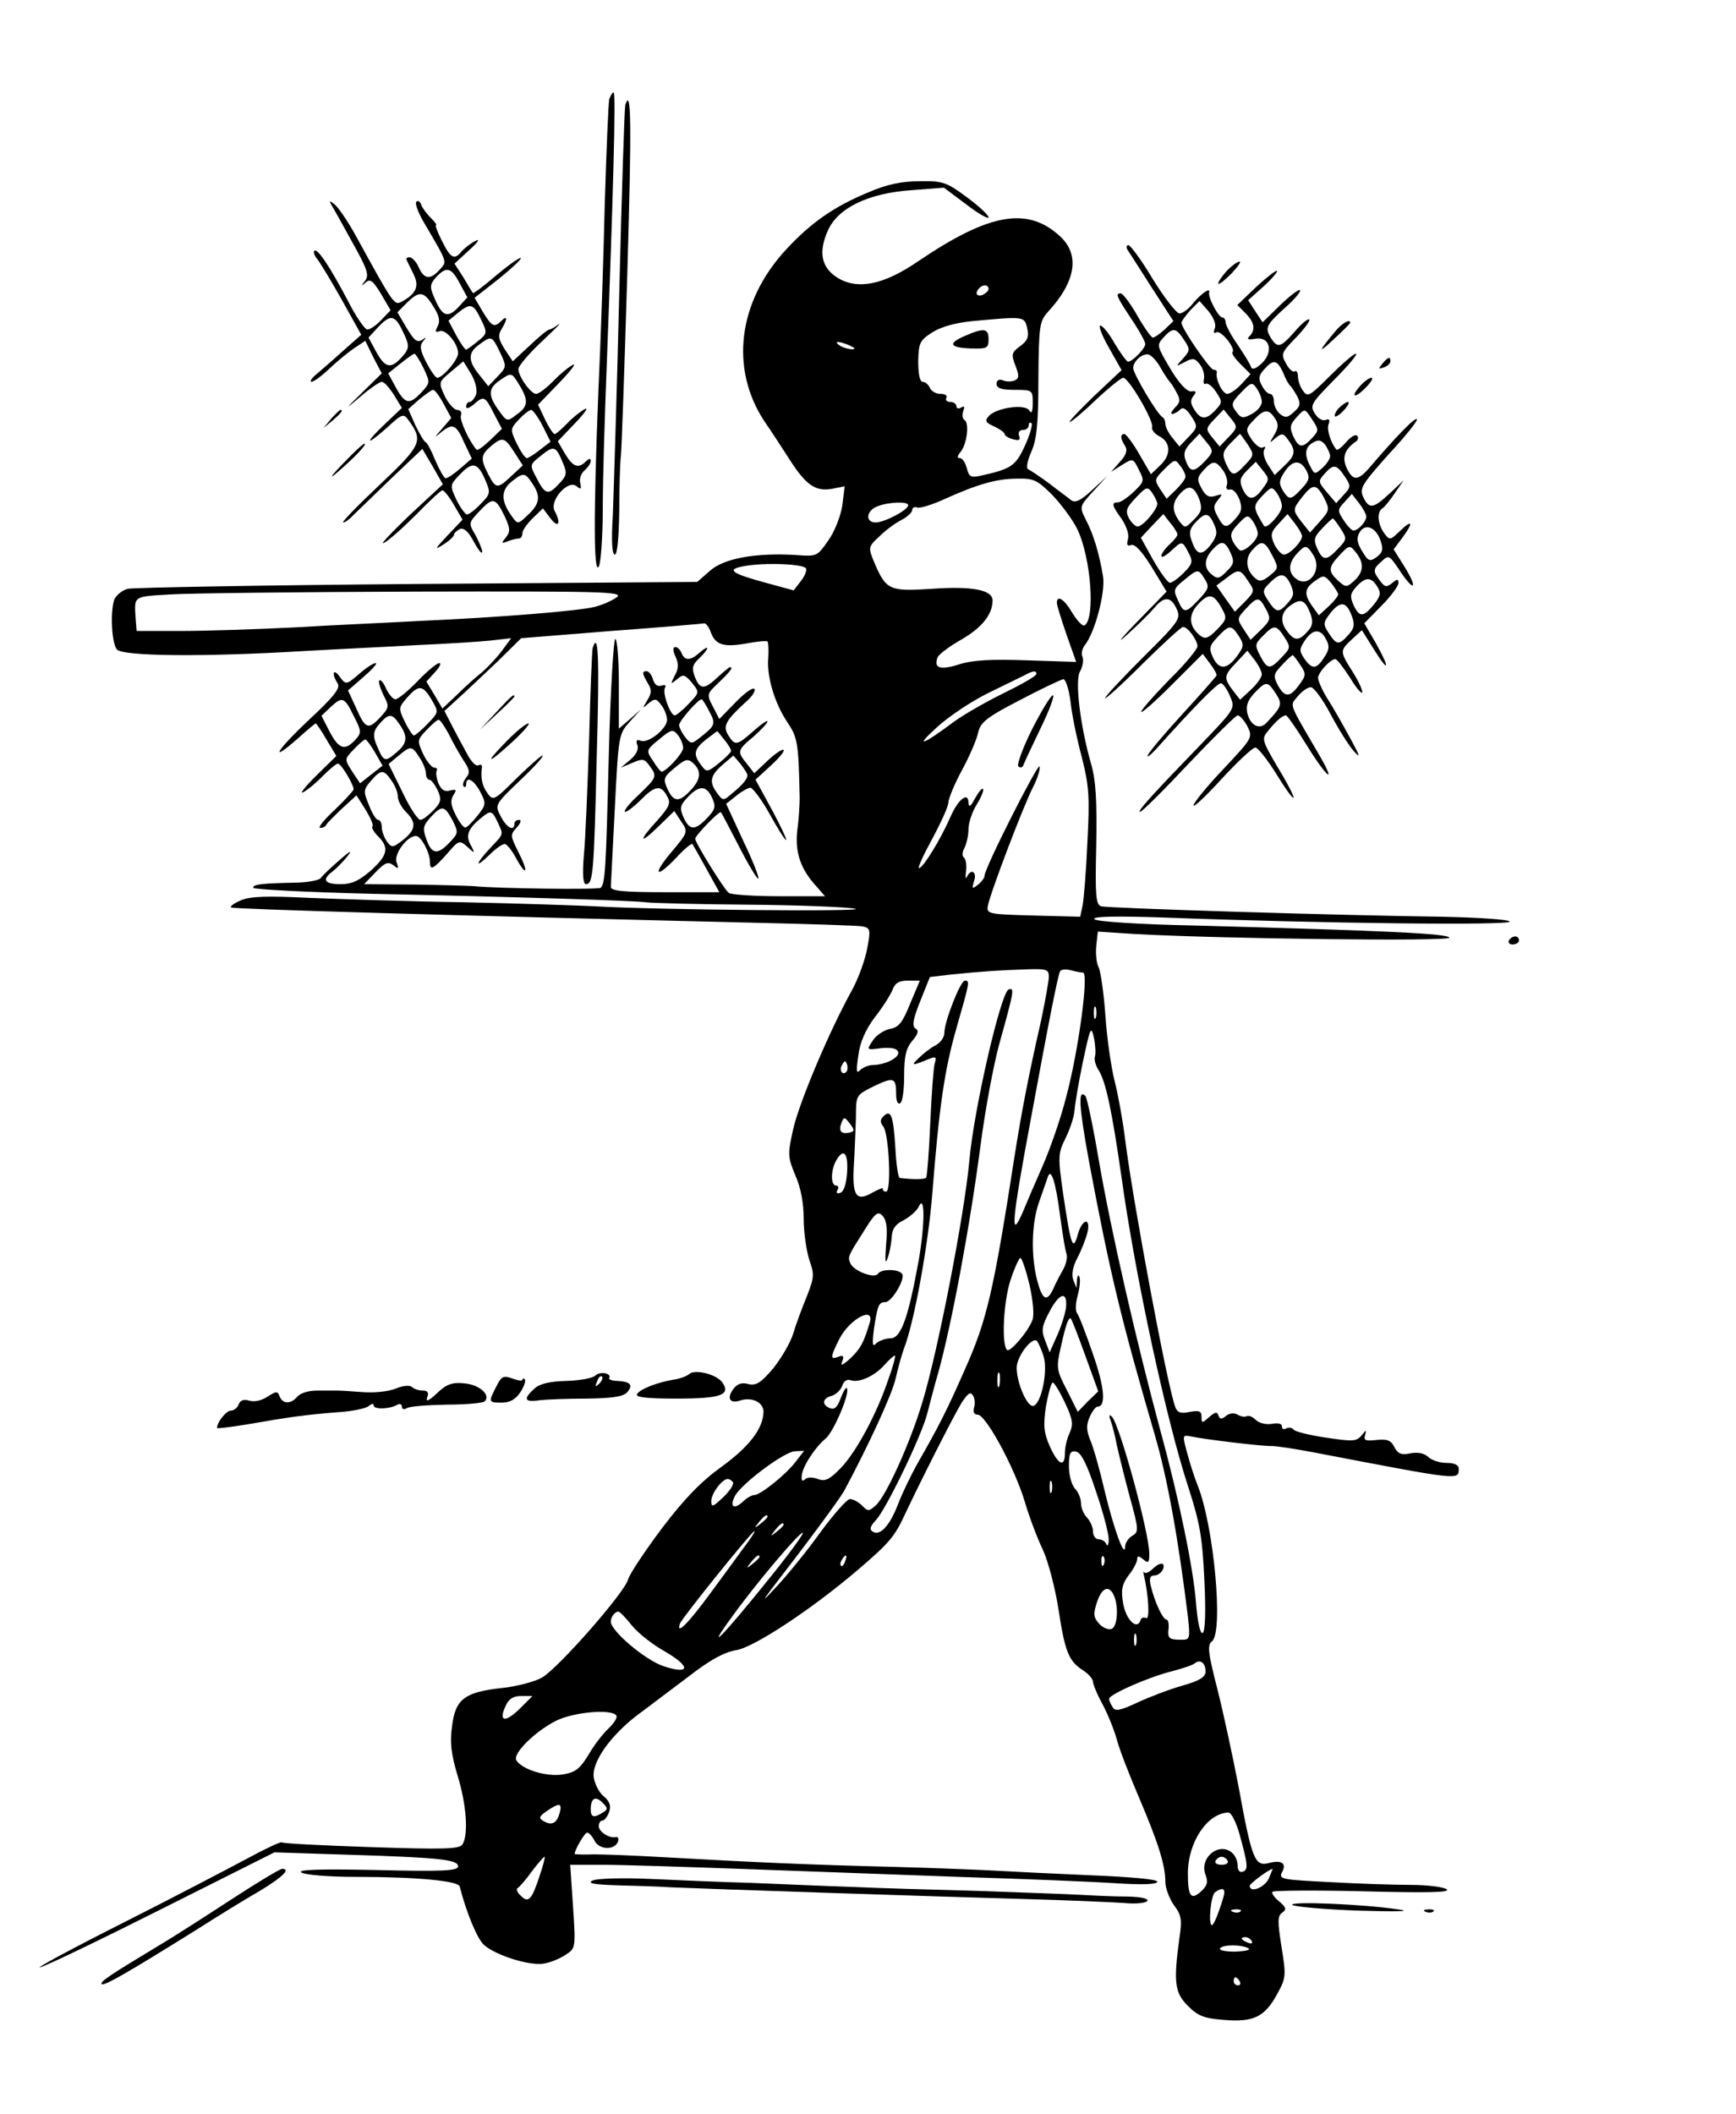
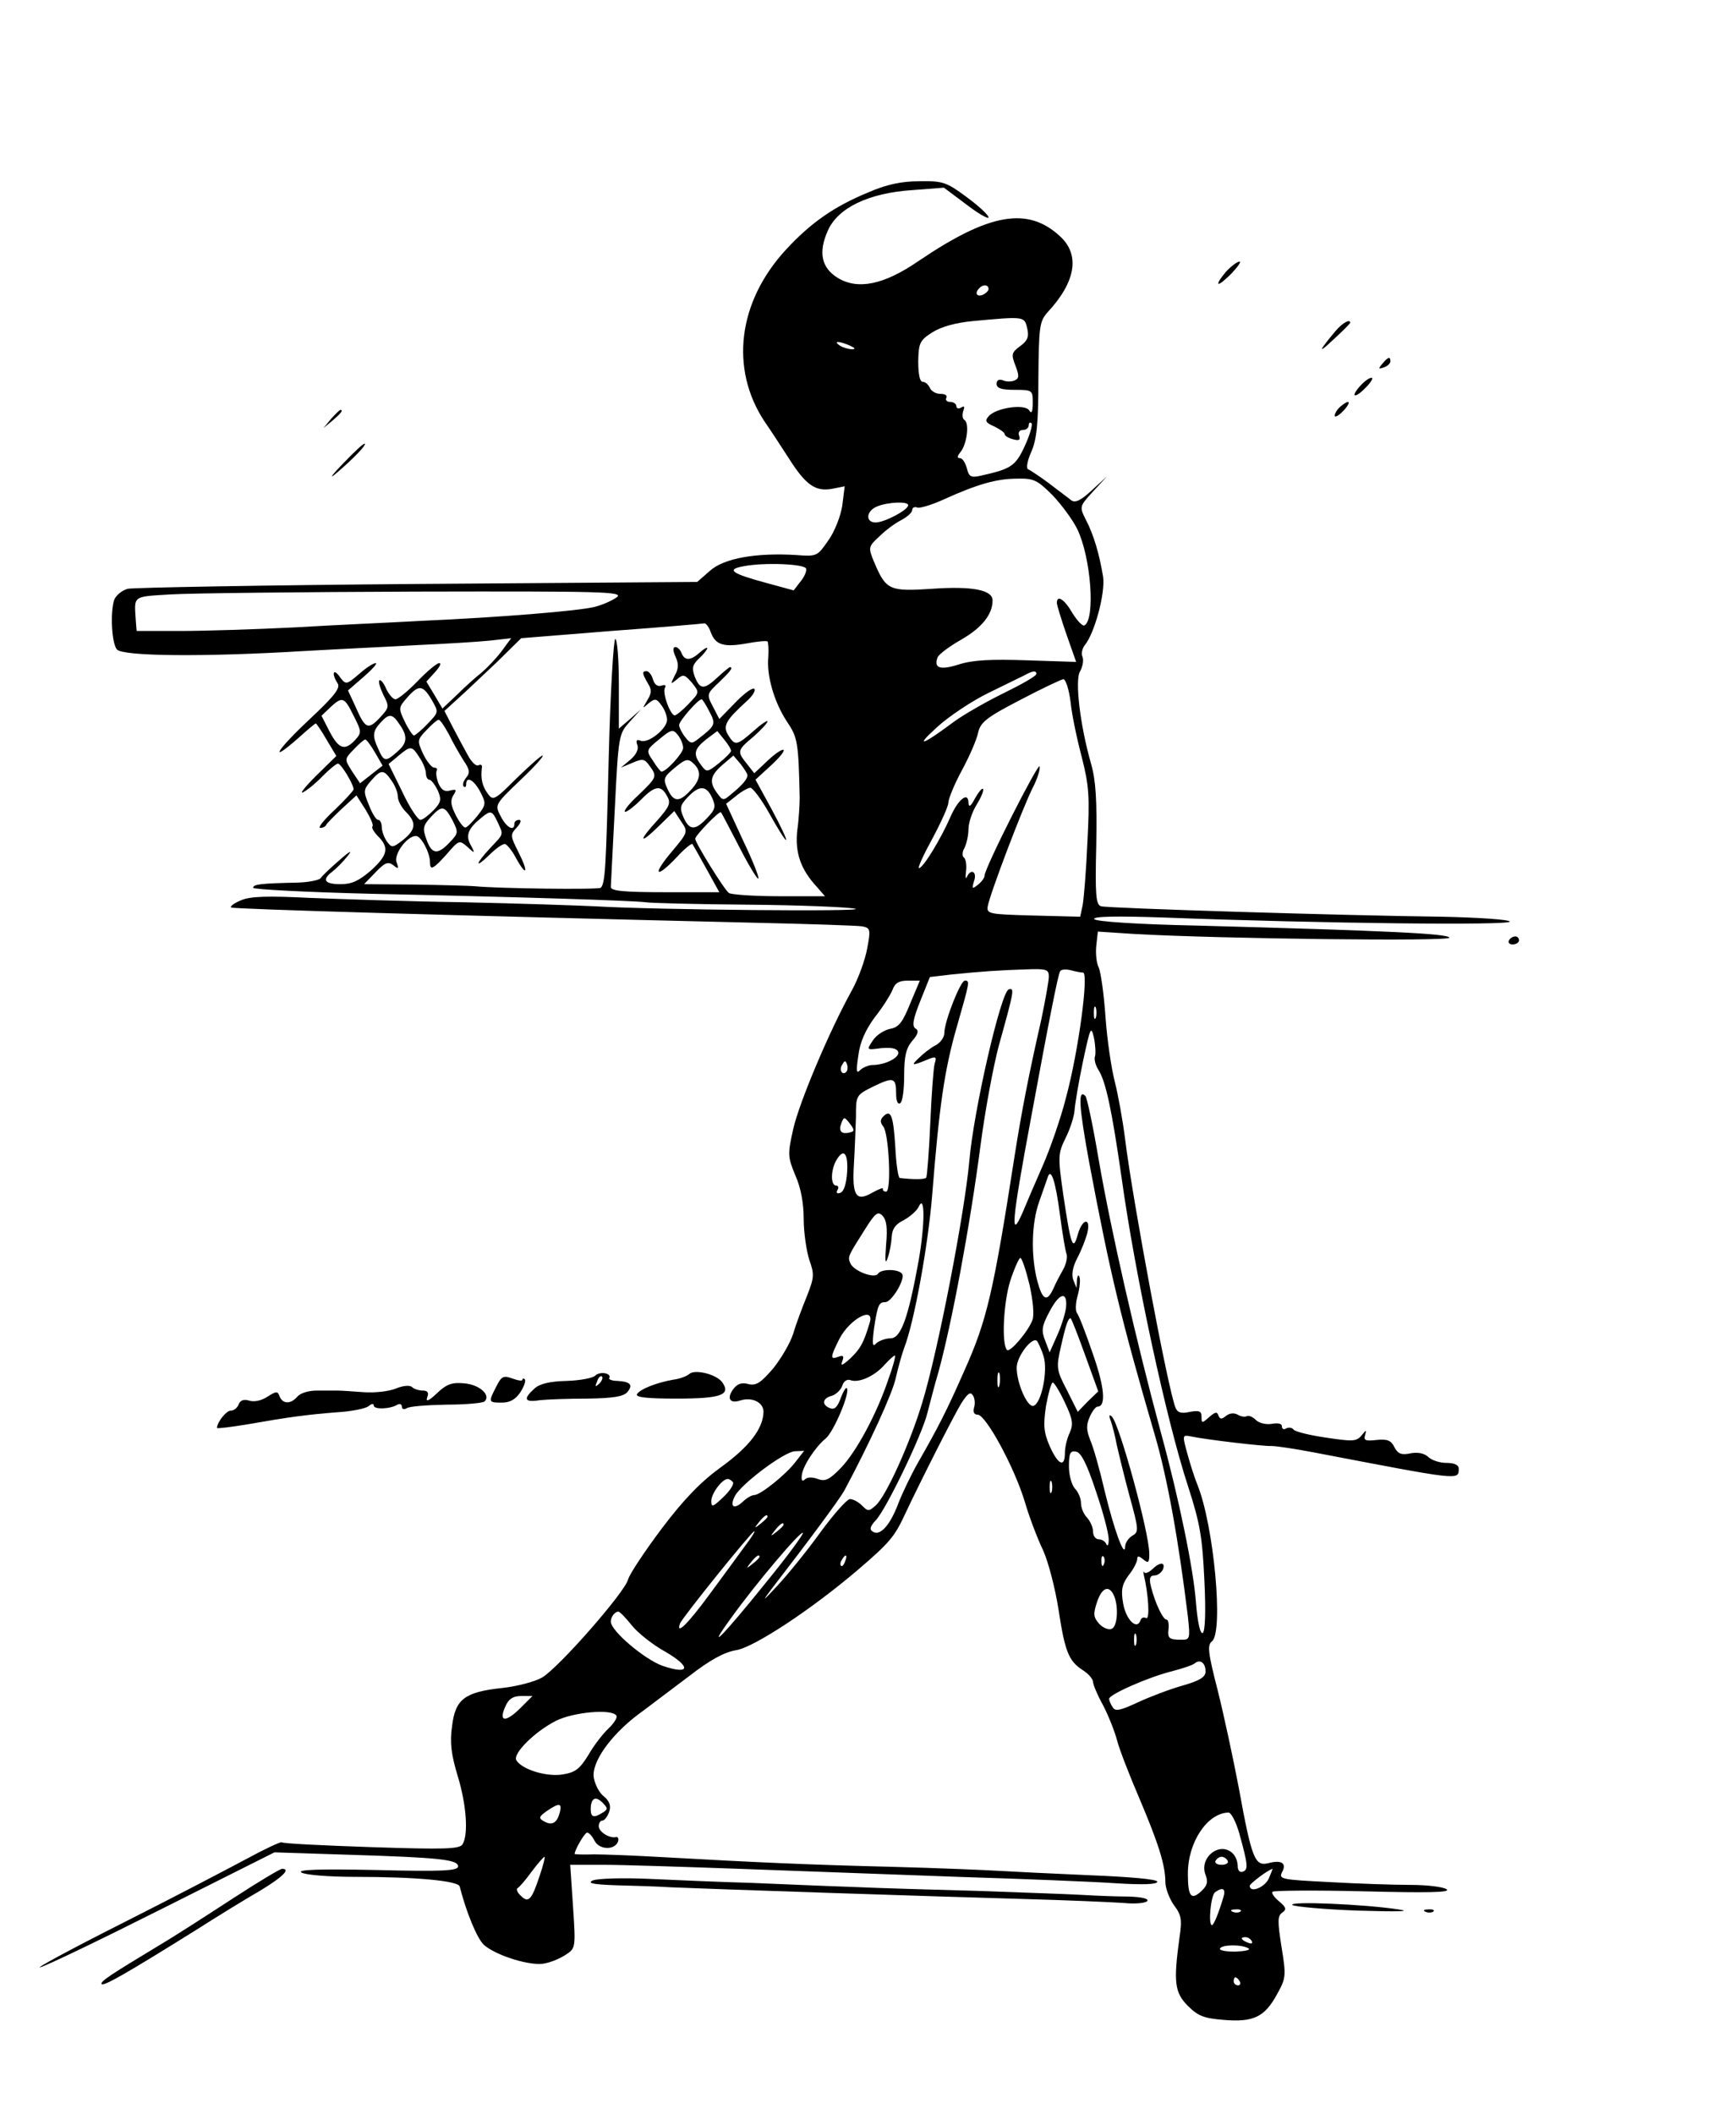
<svg xmlns="http://www.w3.org/2000/svg" version="1.0" width="576" height="701.333" viewBox="0 0 432 526">
-   <path d="M151.6 24.7c-.2 1-.7 12.6-1.1 25.8-.3 13.2-1 34.3-1.6 47-1.2 30.1-1.2 45.5.1 43.5.5-.8 1-7.4 1-14.5 0-7.2.5-23.4 1-36 1.6-42.4 2.3-67.5 1.7-67.5-.3 0-.8.8-1.1 1.7zm4 1.4c-.2.8-.9 21.9-1.5 46.9s-1.4 49.9-1.6 55.2c-.4 6.4-.2 9.8.5 9.8.6 0 1-4.1 1.1-10.8 0-5.9.2-12.1.4-13.7.2-1.7.9-22 1.6-45.3 1.1-37.6 1-46.7-.5-42.1z" />
  <path d="M216 47.9c-8.5 3.5-14.3 7.6-20.4 14.2-12 13-14 29.6-5.4 42.7 1.4 2 4.2 6.3 6.2 9.4 4.2 6.6 6.6 8.2 10.8 7.4l3-.6-.6 4.8c-.4 2.6-1.9 6.5-3.5 8.7-2.7 3.9-2.8 4-8 3.6-10-.6-17.9.8-21.4 3.9l-3.2 2.8-69.5.5c-38.2.3-70.7.9-72.2 1.2-1.5.4-3 1.7-3.4 2.8-1 3.2-.6 10.8.7 12.3 1.4 1.7 21.7 1.9 46.4.4 8.8-.5 21.6-1.1 28.5-1.5 6.9-.3 14.9-.8 17.9-1.1l5.3-.6-2.5 3.4c-1.4 1.8-3.6 4.1-4.9 5.2-1.3 1-4 3.4-6 5.4l-3.7 3.5-2-3.4-2-3.3 2.1-2.3c1.2-1.3 1.7-2.3 1.1-2.3-.6 0-3 2-5.4 4.5-2.4 2.5-4.9 4.5-5.5 4.5-.6 0-1.6-1.2-2.3-2.6-.6-1.5-1.4-2.4-1.7-2.1-.3.3.2 1.9 1 3.6 1.5 2.9 1.5 3.1-.8 5.6-3 3.2-3.7 2.9-6.1-2.6l-1.9-4.1 3.9-3.4c2.2-1.9 3.5-3.4 3-3.4-.6 0-2.3 1.1-3.9 2.5-3.5 3-3.5 3-5.2.7-1.5-2-1.9-.5-.4 1.8.8 1.2-.8 3.2-7.2 9.2-8.1 7.6-10.1 11.1-2.4 4.3 2.1-1.9 4-3.5 4.2-3.5.1 0 1.4 1.8 2.7 4.1l2.4 4-5.1 5c-2.8 2.8-4.2 4.6-3.1 4 1.1-.6 3.3-2.4 4.9-4.1 1.6-1.6 3.3-3 3.7-3 .8 0 3.9 5.2 3.9 6.4 0 .3-2.1 2.6-4.7 5.1-2.7 2.5-4.3 4.5-3.6 4.5.6 0 1.3-.3 1.5-.8.2-.4 2-2.2 3.9-4l3.6-3.3 2.3 3.6c1.2 2 2 3.8 1.7 4.1-.3.3.3 1.4 1.4 2.5 2.8 2.8 2.4 4.7-1.8 8.5-2.9 2.5-4.7 3.4-7.5 3.4-4.1 0-4.8-1.1-2-3.2.9-.7 2.6-2.4 3.7-3.8 1.3-1.6.6-1.3-2 1-2.2 1.9-4.3 3.9-4.7 4.5-.4.5-2.9 1-5.5 1.1-9.3.2-11.3.4-11.3 1.3 0 .4 13.4 1.1 29.8 1.5 37.5.8 65 1.7 67.9 2.1 1.3.2 12.7.5 25.4.6 12.7.1 24.7.6 26.7 1 3.6.8-49.8.3-64.8-.6-4.1-.2-18.7-.7-32.5-1-13.7-.2-31.2-.8-38.7-1.1-10.1-.5-14.5-.4-16.8.6-1.7.7-2.8 1.5-2.5 1.8.4.4 55.2 2 130.5 3.8 13.5.3 25.5.7 26.6.9 2 .4 2.1.8 1.2 5.5-.5 2.8-2.2 7.5-3.8 10.4-5.7 10.3-13.1 27.9-14.6 34.5-1.4 6.3-1.4 6.9.5 11.5 1.4 3.1 2.1 7 2.1 10.9 0 3.4.7 8 1.4 10.2 1.3 3.6 1.2 4.4-.6 9-1.1 2.7-2.7 6.9-3.4 9.3-.7 2.3-3 6.2-5 8.7-3.1 3.6-4.2 4.3-6.1 3.9-1.7-.5-2.8-.1-3.8 1.2-1.7 2.3-.9 3.7 1.6 2.9 3-1 5.9.4 5.9 2.8-.1 4.2-3.6 8.7-10.5 13.7-5 3.6-9.2 7.9-14.8 15.3-4.2 5.6-8 11.3-8.4 12.7-.8 3.2-17.3 22-21.4 24.4-1.7 1-6.2 2.2-9.9 2.6-9.4 1-11.7 2.8-12.5 9.5-.6 4.1-.2 7.1 1.4 12.4 2.2 7.2 2.7 14.6 1.2 17-.7 1.2-4.6 1.3-22.7.7-12-.4-22.1-.9-22.3-1.2-.2-.2-4.1 1.6-8.5 4-4.5 2.4-18.4 9.7-31.1 16.1-12.7 6.4-21.9 11.4-20.5 11 1.4-.3 15.1-6.9 30.4-14.6l27.9-14 18.6.6c22.6.7 27.1 1.2 27.1 2.9 0 1.1-4 1.3-20.2.9-14.4-.3-19.9-.1-18.8.6.8.6 6.7 1.1 13.5 1.1 15.2 0 25.6 1 25.9 2.4 1.6 6.3 4.3 12.9 6 14.5 3 2.7 12 5.5 15.3 4.6 1.6-.3 3.9-1.3 5.2-2.2 2.3-1.5 2.4-1.7 1.7-11.9l-.7-10.4h8.3c4.6 0 19.8.5 33.8 1 14 .5 38.6 1.4 54.5 2 16 .5 33.6 1.2 39.3 1.6 6.5.4 10.2.3 10.2-.4 0-.6-6.7-1.2-16.7-1.6-9.3-.4-19.5-.9-22.8-1.1-3.3-.2-15.2-.7-26.5-1-20.6-.5-33.9-1.1-57-2.4-6.9-.4-14.6-.7-17.2-.7-2.7.1-4.8 0-4.8-.1 0-1 2.5-5.3 3.1-5.3.5 0 1.3.9 1.9 2.1 1.2 2.2 5 2.3 5.8.1.2-.7 0-1.2-.5-1.1-1.6.4-4.3-1.3-4.3-2.7 0-.8.4-1.4.9-1.4s1.3-1 1.7-2.2c.5-1.5.1-2.6-1.3-3.8-1.1-.8-2.2-2.9-2.5-4.5-.8-3.8 4.1-10.7 11-15.9 2.6-1.9 8.2-6.2 12.5-9.4 5.4-4.2 8.9-6.1 11.9-6.6 4.4-.7 18.7-10.1 30.3-20 7.7-6.6 9.1-8.2 11.6-13.6 3.9-8.3 12.1-24.5 14.1-27.8 1.6-2.5 2.3-3 2.9-2 .5.7.6 2.1.3 3-.3 1.2 0 1.8.9 1.8 2 0 9.1 13 11.7 21.6 1.1 3.8 3.2 9.3 4.6 12.2 1.3 2.9 3 9.5 3.8 14.6 1.6 10.5 2.5 12.9 6.1 15.2 1.4.9 2.5 2.2 2.5 2.9 0 .6 1.1 3.3 2.5 5.8 1.3 2.5 2.9 6.5 3.5 8.8.6 2.3 3.1 8.7 5.5 14.3 4.8 11.3 6.5 16.7 6.5 20.9 0 1.5 1 4.1 2.1 5.7 1.9 2.5 2.1 3.6 1.4 8.2-1.5 11-1.2 13.6 2.1 16.9 2.6 2.6 4.1 3.1 9 3.5 7.3.6 10.1-.7 13.2-6.4 2.2-4 2.3-4.5 1.1-11.8-1-6.4-1-7.7.2-8.5 1.1-.8 1-1.3-.8-2.8-1.2-1-2-2.1-1.6-2.4.3-.3 10.5-.4 22.7-.1 15.8.4 21.7.3 20.6-.5-.8-.6-4.9-1.1-9-1.1s-13.2-.3-20.2-.7c-11.8-.6-12.6-.7-11.8-2.4 1.3-2.3-.1-3.2-3.4-2.3-3.3.8-4.1-1-7.3-18.6-1.4-7.4-3.8-18.5-5.3-24.5-2.4-9.3-2.6-11.2-1.4-12.1 2.9-2.3.5-28.7-3.6-38.9-.7-1.7-1.8-5.1-2.5-7.7-1.3-4.7-1.3-4.8.8-4.4 3.7.8 18.1 2.5 20.2 2.4 1.1 0 5.8.7 10.5 1.6 36.6 7 36 7 36 4 0-.9-1.1-1.4-3.1-1.4-1.7 0-3.7-.7-4.5-1.5-1-.9-2.5-1.2-4.3-.9-2.3.5-3.2.2-4.1-1.5-.8-1.7-1.8-2.1-4.5-1.8-2.7.3-3.2.1-2.8-1.2.4-1.4.3-1.4-.9.1-1.3 1.5-2.2 1.5-8.9.5-4.1-.6-7.7-1.5-8-2-.4-.5-1.2-.6-1.8-.3-.6.4-1.1.2-1.1-.5s-1-.9-2.6-.6c-1.4.2-3.1-.2-3.9-1-.8-.8-1.8-1.2-2.3-.9-.4.2-1.4.1-2.2-.4-.9-.5-2-.4-2.9.3-1.1.9-1.5.9-1.9-.1-.3-1-.8-.9-2.3.4-1.8 1.6-1.9 1.6-1.9-.1 0-1.4-.6-1.6-2.9-1.2-2.2.5-3.1.2-3.6-1.1-1.9-4.8-10.5-50.7-12.5-66.6-.6-4.9-1.8-11.4-2.6-14.5-.8-3.1-1.9-10.3-2.3-16.1-.4-5.8-1.2-11.3-1.7-12.3-.5-.9-.8-3.3-.6-5.3l.4-3.6 9.2.6c21.3 1.2 78.9 1.9 78.3.9-.6-1-14.9-1.7-63-3-14.6-.3-25-1-25.4-1.6-.4-.7 5.5-.8 17.3-.4 39.3 1.5 86.7 2 86.1 1-.3-.5-7.6-1-16.9-1.2-24.7-.3-83.1-2.1-84.8-2.6-1.3-.4-1.5-2.8-1.2-15.2.2-11.3-.1-16.1-1.3-20.3-2.7-9.4-4.1-20.9-2.7-23 .6-1.1.9-2.6.6-3.5-.4-.8-.1-2.1.5-2.9 2.5-3 5.2-13.1 4.6-17.1-.9-5.5-2.3-10.4-4.3-14.2-1.6-3.2-1.6-3.3 1.8-7l3.5-3.8-3.8 3.5c-2.7 2.5-4.1 3.2-5.1 2.5-.7-.6-3.2-2.4-5.5-4.2-2.3-1.7-4.7-3.3-5.2-3.5-.6-.2-.3-2 .7-4.3 1.4-3.1 1.8-7.1 1.8-18.2.1-13 .3-14.3 2.2-16.5 7.1-7.6 8.2-14.3 3.3-18.9-8.1-7.6-17.7-5.9-35.4 6.1-8.6 5.9-15.1 7.2-20.1 4.1-4-2.5-4.8-6.3-2.4-11.7 2.5-5.7 10.2-9.4 21.1-10.1l7.8-.6 5.6 4.2c3 2.3 5.5 3.7 5.5 3.2 0-.6-2.5-2.9-5.5-5.1-5-3.7-5.9-4-11.7-3.9-4.5 0-8.2.8-12.8 2.8zm30 24c0 .5-.7 1.1-1.5 1.5-1.5.5-2-.5-.8-1.7.9-1 2.3-.9 2.3.2zm9.6 9.7c.5 2.1.2 3.1-1.7 4.5-2.2 1.6-2.3 2.1-1.2 4.9 1 2.6.9 3.2-.3 3.7-.8.3-2.1.3-2.9-.1-.9-.3-1.5 0-1.5.9 0 1.1 1.2 1.5 4.5 1.5 4.4 0 4.5.1 4.5 3.2 0 2.3-.3 2.9-.9 1.9-1.1-1.7-8.4-.6-10.1 1.5-1 1.1-.7 1.6 1.4 2.5 1.4.7 2.6 1.5 2.6 1.9 0 .4.9 1 2.1 1.3 1.5.4 1.9.2 1.5-.9-.3-.8.1-1.4.9-1.4s1.5-.5 1.5-1.2c0-.6.3-.8.7-.5.3.4-.4 2.9-1.7 5.7-2.3 5-3.4 5.7-11.1 7.4-2.3.5-2.8.2-3.3-1.9-.4-1.4-1.1-2.5-1.7-2.5-.8 0-.7-.5.1-1.5 1.6-1.9 2.3-7.2 1-8-.5-.3-.6-1.3-.3-2.2.4-1.1.3-1.4-.5-.9-.7.4-1.2.2-1.2-.3 0-.6-.7-1.1-1.6-1.1-.8 0-1.2-.5-.9-1 .3-.6-.3-1-1.5-1-1.1 0-2.3-.7-2.6-1.5-.4-.8-1.1-1.5-1.8-1.5s-1.1-1.9-1.1-5.1c.1-4.6.4-5.2 3.5-7.2 2.2-1.4 5.8-2.4 10-2.8 12.9-1.2 12.9-1.2 13.6 1.7zM211.5 86c1.3.6 1.5.9.5.9-.8 0-2.2-.4-3-.9-1.8-1.2-.2-1.2 2.5 0zm50.4 37.2c2.2 2.3 5.1 6.2 6.2 8.5 3.4 7.1 4.5 22.2 1.8 23.9-.5.3-1.8-1.1-3-3-2-3.5-3.9-4.7-3.9-2.6 0 .6 1.1 4.1 2.4 7.9l2.4 6.8-12.2-.4c-8.9-.3-13.4-.1-16.9 1-4.7 1.5-6.4 1-5.4-1.7.3-.8 3-2.8 6-4.5 5-2.9 7.7-6.2 7.7-9.7 0-2.6-5-3.6-15-2.9-10.7.7-11.5.4-14.5-6.7-1.5-3.6-1.4-3.8 1.3-6.3 1.5-1.5 3.9-3.3 5.5-4.1 1.5-.8 2.7-1.9 2.7-2.5 0-.6.6-.9 1.3-.6.6.2 3.7-.7 6.7-2.1 8.2-3.7 13-5.1 18.1-5.1 4.1-.1 5 .3 8.8 4.1zm-35.9 2.5c0 1.2-5.9 4.3-8.1 4.3-2.6 0-2.4-2.9.4-4 2.7-1.1 7.7-1.3 7.7-.3zm-25.4 15.8c.2.5-.4 2-1.4 3.2l-1.7 2.2-6.6-1.8c-8.9-2.4-10.3-3.4-5.9-4.2 5.1-1 15.3-.6 15.6.6zm-47.1 7.1c-1.1.8-3.5 1.9-5.5 2.4-3.9 1-23.3 2.6-43.5 3.5-7.1.4-21.1 1-31 1.6-9.9.5-22.8.9-28.7.9H34l-.2-2.5c-.4-6.4-1-6 8.7-6.6 5-.3 32.4-.6 61-.7 46.2-.1 51.8 0 50 1.4zm23.4 8.8c1.2 3.1 3.2 3.7 8.9 2.7 2.6-.5 4.9-.7 5.2-.5.2.3.3 2 .2 3.8-.5 4.7 1.5 11.4 4.6 16.1 2.7 4 2.9 5.1 3.2 19 0 1.6-.2 5.3-.6 8.1-.6 5.5.8 9.7 4.9 14.1l2 2.3h-11.4c-6.3 0-11.9-.4-12.5-.8-1.1-.7-8.4-12.5-8.4-13.5 0-.8 6-7 6.4-6.6.2.2 2.2 4.1 4.6 8.7 2.3 4.5 4.5 8.1 4.7 7.8.3-.2-1.4-4.5-3.8-9.5l-4.2-9.1 2.4-1.9c1.3-1.1 2.9-2 3.6-2.1.6 0 2.8 2.9 4.8 6.5s3.8 6.5 4.1 6.5c.3 0-1.3-3.4-3.5-7.5L188 194l3.7-3.4c2.1-1.9 3.6-3.7 3.3-4-.3-.3-2.1.9-3.9 2.6l-3.4 3.2-1.8-2.3c-2.5-3.1-2.5-3.4 1.6-6.8 1.9-1.7 3.5-3.4 3.5-3.8 0-.4-1.6.7-3.5 2.4-4.2 3.7-4.6 3.7-6.3 1-1.4-2.3-.6-3.7 4.8-8.6 1.3-1.2 2.1-2.5 1.7-2.9-.4-.4-2.5 1.1-4.7 3.4l-4 4.1-1.6-3.1c-1.6-3-1.5-3.2 1.5-6 2.8-2.7 3.7-3.8 2.7-3.8-.1 0-1.5 1.1-3 2.5-3.4 3.2-4.4 3.1-5.7-.1-.8-2.2-.6-3 1.1-4.6 1.1-1 2-2.2 2-2.5 0-.3-.8.1-1.8 1-2.3 2.1-3.8 2.2-4.6.2-.3-.8-1-1.5-1.5-1.5-.7 0-.7.8 0 2.4.8 1.7.8 3-.2 4.7-1.1 2.2-1.1 2.3.6.9 1.5-1.3 1.9-1.2 3.7.9 1.9 2.4 1.9 2.4-.9 5.3-1.4 1.5-3 2.8-3.4 2.8-1.1 0-3.2-5.8-2.4-6.9.3-.6 0-.8-.9-.5-.9.3-1.7-.2-2.1-1.5-.3-1.2-1.1-2.1-1.6-2.1-1.2 0-1.1.6.3 3 1 1.6 1 2.4-.1 4.2-1.3 2.2-1.3 2.2.3.8 1.6-1.3 2-1.2 3.2.5.8 1 1.4 2.7 1.4 3.6 0 2.2-4.7 6-6.6 5.2-1-.4-1.2 0-.8 1.1.4 1-.3 2.4-1.7 3.6l-2.4 2 2.9-1.2c2.5-1.1 3-1 4.2.7 2 2.7 1.9 2.9-2.8 7.4-2.4 2.2-3.8 4.1-3.2 4.1.5 0 2.3-1.4 3.9-3 3.4-3.5 5-3.8 6.5-.9 1 1.7.6 2.6-2.4 6-4.8 5.2-4.6 6.3.3 1.5l3.9-3.8 1.7 2.6c1.8 2.6 1.7 2.7-2.4 7.6-4.9 5.8-3.9 6.8 1.3 1.3 1.9-2.1 3.7-3.5 3.9-3.3.2.3 1.8 3.1 3.5 6.2l3.2 5.8h-13.5c-10.1 0-13.5-.3-13.5-1.3 0-.6.5-9.5 1-19.6.9-18.2 1-18.5 3.7-21.5l2.8-3.1-2.7 2.4-2.8 2.4v-11.1c0-6.2-.4-11.2-.9-11.2-.4 0-1.2 12.9-1.6 28.7-.7 28.7-.9 32-2 33.2-.6.5-25.6.2-31.5-.4-1.4-.1-8.1-.3-14.9-.4l-12.5-.1 2.9-3c2.3-2.4 3.1-2.7 4.4-1.7 1.2 1 1.4.9.8-.7-.8-2 2.6-6.6 4.8-6.6 1.3 0 3.5 4.2 3.5 6.5 0 2.2.8 1.8 4.2-2 3-3.5 3.1-3.5 5.1-1.8 1.9 1.8 2 1.7.8-.5-1.3-2.4-.6-4.1 2.9-6.9 2.1-1.7 2.5-1.6 3.8 1.2 1.5 3.3 1.7 2.8-1.8 6.5-3.8 4.1-3.9 5.3-.2 1.7 1.5-1.5 3.2-2.7 3.8-2.7.5 0 1.8 1.6 2.8 3.5 2.7 4.9 3.2 3.6.6-1.5-2-4-2.1-4.3-.4-6.1 1-1.1 1.2-1.9.6-1.9-.7 0-1.2.4-1.2 1 0 2-2 .9-3.4-1.9-1.5-2.8-1.5-2.9 4.9-9 3.5-3.3 6-6.1 5.5-6.1-.4 0-3.3 2.6-6.5 5.7-5.4 5.4-5.8 5.6-7.1 3.8-1.4-1.9-1.8-3.7-1.5-6.4.2-.7-.2-1-.8-.7-.6.4-1.8-.8-2.8-2.7-1-1.8-2.7-5-3.8-7.1l-1.9-3.7 3.4-3.1c1.9-1.7 6.2-5.8 9.6-9l6.1-6 22.4-1.8c12.3-.9 22.7-1.8 23.2-1.9.4 0 1.2 1 1.6 2.3zm81 10.3c0 .5-3.7 2.6-8.2 4.8-4.5 2.2-10 5.4-12.2 7-7.9 5.9-10.1 6.7-4.5 1.6 3-2.8 8.9-6.7 13-8.7 4.1-2 8.2-4 9-4.4 1.9-1.1 3-1.2 2.9-.3zm8.5 6.9c.3 3.1 1.6 9.3 2.8 13.8 1.8 7.1 2 9.8 1.4 21.1-.3 7.1-.9 14.3-1.2 15.8l-.6 2.8-11.7-.3c-11-.3-11.6-.4-11.3-2.3.5-3 8.8-24.8 11.2-29.5 1.2-2.3 1.9-4.7 1.7-5.3-.3-1.1-13.7 25.3-13.7 27.2 0 .5-.7 1.5-1.6 2.2-1.5 1.2-1.6 1.1-1-.9.8-2.3-.8-3.2-1.8-1-.3.7-.4.1-.2-1.5.2-1.5-.1-3-.5-3.3-.5-.3-.5-1.4.1-2.4.5-1 1-3.1 1-4.7 0-1.5.9-4.3 2.1-6.2 1.1-1.8 1.8-3.5 1.5-3.8-.2-.3-1.1.8-2 2.4-1 1.9-1.5 2.3-1.6 1.1 0-3-2.6-.9-4.5 3.5-2.4 5.5-6.8 12.7-7.8 12.7-.4 0 1.1-3.3 3.3-7.3 2.2-4.1 4-8.1 4-9 0-.9 1.5-4.6 3.4-8.1s3.7-7.7 4-9.3c.6-2.6 2.1-3.8 10.4-8.1 5.3-2.8 10.2-5.1 10.8-5.2.6 0 1.4 2.5 1.8 5.6zm-159-.5c1.8 3.1 1.8 3.1-1 6-1.5 1.6-3.1 2.9-3.4 2.9-.3 0-1.4-1.6-2.3-3.5-1.6-3.3-1.5-3.5.6-5.9 2.9-3.3 3.9-3.2 6.1.5zm-19.4 4c2 3.9 2 4.2.4 6-2.6 2.8-4.1 2.3-6.4-2.1l-2-3.9 2.2-2.1c3-2.8 3.5-2.6 5.8 2.1zm88.5-1.1c1.7 3.2 1.6 3.5-2.8 6.9-1.5 1.2-1.9 1.2-3.2-.5-.8-1-1.5-2.4-1.5-3 0-1 4.7-6.4 5.6-6.4.2 0 1.1 1.4 1.9 3zm-77.1 3.2c2.1 3 2 4.7-.6 6.9-2.8 2.5-3.3 2.4-4.6-.6-1.6-3.4-1.5-4.5.5-6.7 2.1-2.3 2.9-2.3 4.7.4zm12.3 2.5c1 2.1 2.7 5 3.7 6.6 1.5 2.2 1.6 3 .6 4.2-.7.9-1 1.8-.6 2.2.3.3.6.1.6-.5 0-2.2 1.9-1.2 3.5 1.8 1.5 2.9 1.5 3.2-.7 6-1.3 1.6-2.6 2.9-3 2.9-.4.1-1.5-1.3-2.4-3.1-1.2-2.4-1.4-3.6-.6-4.9.9-1.4.8-1.6-.8-1.2-1.4.4-2.2-.2-2.9-1.8-.5-1.3-.7-2.7-.4-3.2.2-.4-.1-.7-.7-.7-.5 0-1.8-1.5-2.7-3.4-1.5-3.3-1.5-3.5.8-5.9 1.3-1.4 2.7-2.6 3-2.6.4-.1 1.5 1.6 2.6 3.6zm58.3 3.4c0 1.3-4.2 5.9-5.4 5.9-.2 0-1.2-1.2-2.1-2.7-1.8-2.6-1.7-2.7 1.6-5.4 3-2.5 3.4-2.5 4.6-1 .7.9 1.3 2.3 1.3 3.2zm11.9.8c0 .3-1.4 1.7-3 3-2.9 2.3-3.1 2.3-4.4.5-2.1-2.7-1.8-4 1.2-6.4l2.8-2.1 1.7 2.1c1 1.2 1.8 2.5 1.7 2.9zm-88.6.3 1.9 3.3-2.8 2.2-2.8 2.2-2-3c-1.9-3-1.9-3 .4-5.4 1.3-1.4 2.6-2.5 2.9-2.5.3 0 1.4 1.5 2.4 3.2zm11.1 1.3c.9 1.3 1.6 3.1 1.6 4 0 .8.4 1.5.8 1.5.5 0 1.4 1.2 2.1 2.6 1 2.3.9 3-1 5-1.3 1.3-2.7 2.4-3.3 2.4-.6 0-2.7-3.1-4.5-7l-3.4-6.9 2.4-2c3.1-2.6 3.4-2.6 5.3.4zm81.6 4.4c0 .9-1.2 2.4-3.8 4.5-2.2 1.9-2.3 1.9-3.7 0-2.1-2.8-1.8-4.4 1.3-7.1l2.7-2.3 1.8 2.1c.9 1.2 1.7 2.4 1.7 2.8zm-13.2-2.7c1.8 1.8 1.5 3.9-1 6.5-2.8 3-4.2 2.9-5.7-.4-1.1-2.4-1-2.9 1.5-5 3.1-2.6 3.6-2.7 5.2-1.1zm-75.4 4c.9 1.2 1.6 3 1.6 4s.9 2.7 2 3.8c2.7 2.7 2.5 4.4-.7 7-2.6 2-2.8 2-4 .4-.7-1-1.3-2.6-1.3-3.6s-.4-1.8-.9-1.8-1.5-1.6-2.3-3.7c-1.4-3.4-1.4-3.8.5-6 2.5-2.9 3.2-2.9 5.1-.1zm79.8 4.3c1 2.2.8 2.9-1.2 5-3 3.2-4.4 3.2-5.9-.1-1-2.3-.9-3 1-5 2.9-3.1 4.7-3 6.1.1zm-64.6 5.6c1.5 3 1.5 3.2-.7 5.5-3 3.2-4.5 3-5.8-.8-1-2.7-.8-3.4 1.1-5.5 2.8-3 3.4-2.9 5.4.8zM261 243c0 1.1-.9 6-1.9 10.8-3.1 13.6-4.9 22.9-6.6 33.7-5.3 34.1-6.9 41-12.5 53.5-4.4 10-6.5 14.1-11.6 23-1.7 3-3.9 7.6-4.9 10.2-2 5.3-4.5 8.1-6.3 6.9-.9-.5-.7-1.3.8-2.9 2.6-2.8 11.6-21.5 12.8-26.7.6-2.2 1.7-6.7 2.7-10 3.3-12 7.8-35.9 10.5-56.5 1.1-8.5 3.2-19.8 4.6-25 3.8-13.6 3.9-14.3 2.4-13.8-1.9.6-8.7 29.9-9.8 42.8-1.2 13.1-7.8 47.3-11.7 60-3 10-9 23.3-11.6 25.6-1.7 1.5-1.9 1.5-3.4 0-.9-.9-2.2-1.6-3-1.6-.7 0-4 3.7-7.3 8.2-3.3 4.6-8.1 10.5-10.7 13.3-3.7 4-4 4.2-1.6 1 9.2-11.9 16.9-22.3 18.2-24.6 6.2-11.6 12-24.2 12.8-28 .6-2.6 1.5-5.9 2.1-7.5 2.5-6.4 6-25.7 7-38.4 1.7-21.5 3-30.8 6.1-41.5 3.2-11.2 3.3-11.5 2-11.5-1.1 0-5.1 10.2-5.1 13 0 1.1-1 2.5-2.2 3.1-1.2.6-3.1 2.1-4.2 3.2-2 1.9-1.8 2 2.8.1 1.5-.6 1.7-.3 1.2 1.2-.3 1-.8 7.7-1.1 14.8-.3 7.1-.8 13.2-1 13.6-.3.5-3.3.5-6.6.1-.4-.1-.9-3.5-1.1-7.6-.5-8-1.1-9.6-3-7.7-.8.8-.8 1.5 0 2.5 1.4 1.7 2.1 16.2.7 16.2-.5 0-.9-.3-.8-.7.2-.4-1.1.1-2.7 1-4 2.3-5 .7-4.5-7.2.2-3.4.4-8.6.5-11.6 0-5.5 0-5.5 4.4-7.7 5-2.4 5.6-2.2 5.6 1.9 0 1.7.4 2.7 1 2.3.6-.3 1-3.4 1-6.9 0-4.9.5-6.8 2-8.6 1.5-1.7 1.7-2.6.8-3.1-.9-.6-.6-2.3 1.2-6.8l2.4-6 5.1-.6c7.7-.8 12.5-1.1 18.8-1.3 5.1-.2 5.7 0 5.7 1.8zm8.5-1c1.5 0-1.1 19.5-4.2 31-1.3 5.2-4 12.9-5.8 17-1.8 4.1-4 9.2-4.9 11.4-3.3 7.7-2.9 2.8 2-23.4 4.6-25 6.7-35.5 7.2-36.3.2-.5 1.4-.6 2.6-.3 1.1.3 2.6.6 3.1.6zm-43 7.7c-1.9 4.7-2.8 5.9-5 6.3-1.5.3-3.5 1.6-4.3 2.9-1.6 2.4-1.6 2.4 2.1 1.9 2.4-.2 3.8 0 4.2.9.5 1.4-3.2 3.3-6.4 3.3-.9 0-2.3.6-3 1.2-1 1.1-1.1.4-.5-3.6.4-3.3 1.8-6.4 4.1-9.5 2-2.5 3.9-5.6 4.4-6.8.6-1.7 1.6-2.3 3.8-2.3h3l-2.4 5.7zm46.2 3.5c-.3.7-.5.2-.5-1.2s.2-1.9.5-1.3c.2.7.2 1.9 0 2.5zm-.2 9.6c-.3.7.1 2.3.9 3.5 1.8 2.9 3.3 10 5.7 26.7 3.4 24.5 11.2 60.6 16.6 77 2.9 9 3.5 12.4 4 23.1.4 7.9.2 12.8-.4 13.2-.6.4-1.3-2.6-1.7-7.7-.6-8.1-4.2-25.7-8.7-42.1-6.3-23.4-12.4-50.1-15.5-68-1.4-8.3-2.9-15.4-3.3-15.8-1.9-1.9-1.6 2.6.9 16.3 5.3 28.2 8 39.3 16.3 67.8 3.2 10.8 6 26.6 8.3 45.4.6 5.5.5 5.8-1.5 5.8-3.2 0-3.6-.3-3.3-2.8.1-1.2-.1-2.2-.5-2.2-.9 0-2.9-4.2-3.9-8.3-.5-2-.2-2.7.9-2.7.8 0 1.7-.7 2.1-1.5.7-1.9-.8-1.9-2.7 0-.9.8-1.7 1.1-2 .7-.2-.4-.2-.1-.1.5 1.2 4.9 1.6 11.5.6 10.9-.6-.3-1.2-.1-1.4.6-.9 2.5-3.6-.2-4.3-4.2-.6-3.4-.3-4.8 1.4-7.1 1.2-1.5 2.1-3.3 2.1-4 0-.8.4-.8 1.5.1 1.3 1.1 1.5.8 1.5-1.4 0-5.2-7.4-32.2-9.3-34.1-.7-.7-.8-.3-.3 1 .4 1.1 1.1 3.8 1.5 6 .5 2.2 1.9 8 3.2 12.8 2.3 8.3 2.3 8.9.7 9.8-1 .6-1.8 1.8-1.8 2.7-.1 3.2-2.8-4.3-5.1-13.8-1.2-5.2-2.8-10.9-3.6-12.7-1-2.5-1-3.8-.1-5.8.6-1.4 1.5-2.5 1.9-2.5 2.2 0 1.8-4.8-1.2-13.3-1.7-5-3.5-9.6-3.9-10-.4-.5-.4-2.4.2-4.4.5-1.9.7-4 .4-4.6-.2-.7-.5-.3-.6.8l-.1 2-.8-2c-.5-1.3-.2-3.2 1-5.5 1-1.9 2.1-4.7 2.5-6.3.9-3.9-1.3-3.5-2.4.5-1.2 4.3-1.7 2.8-3.6-9.9-1.4-9.7-1.3-10.3.6-14.2 1.1-2.2 2.1-5.3 2.2-6.8.1-1.5 1-7 2.1-12.2 1.8-8.4 2-9 2.7-6 .4 1.9.5 4 .3 4.7zm-61.9 3.9c-1 1-1.9-.5-1-1.8.6-1.1.8-1.1 1.2 0 .2.7.1 1.5-.2 1.8zm.8 15.1c-2.1.5-2.8-.4-2-2.4.6-1.6.8-1.5 2.1.2 1.2 1.6 1.2 1.9-.1 2.2zm-.6 9.9c-.2 2.9-.8 4.8-1.7 5.1-.8.3-1.1 0-.7-.7.4-.6.2-1.1-.3-1.1-1.4 0-1.4-3.6-.1-6.1 1.9-3.4 3.1-2.1 2.8 2.8zm53 10.8c.6 4.5 1.3 8.7 1.6 9.5.3.8-.1 2.6-.9 4s-1.9 3.5-2.4 4.7c-1.6 3.4-2.7 2.8-4-2.1-1.6-6.3-1.4-14.3.5-19.6.9-2.5 1.8-5.2 2.1-6 .8-2.7 2 .9 3.1 9.5zm-35.2 11.2c-2.6 14.3-4.4 19.3-7 19.3-1.2 0-2.8.6-3.5 1.2-1 1.1-1.1.4-.6-3.7.9-5.8 1.2-6.5 2.8-6.5 1.6 0 5-5.7 4.2-7-.8-1.3-5.2-1.3-6-.1-.8 1.4-6.2-.7-6.9-2.6-.7-1.6-.6-1.7 3.7-8.5 2.5-4 3.2-4.5 4.3-3.3 1 1 1.3 3 .9 7.2-.3 4.1-.2 5.1.4 3.3.5-1.4.9-3.7 1-5.2.1-2 .9-3.2 3-4.2 1.6-.9 3.2-2.3 3.7-3.3 1.6-3.5 1.6 4.3 0 13.4zm27.6 6c.9 4.1 1.2 7.6.7 8.8-1.1 2.9-5.6 8.1-6.3 7.4-1.4-1.4-.9-11.8.8-17.2 1-3.1 2.2-5.7 2.5-5.7.4 0 1.4 3 2.3 6.7zm9.1 5.4c-.1 1.3-1 4.4-2.1 6.9l-2 4.5-1.1-2.9c-1-2.5-.9-3.6 1.1-7.3 2.4-4.6 4.4-5.1 4.1-1.2zm-48.9 4.1c-1.5 5-2.3 6.4-4.8 8.8-2 1.8-2.5 2-2 .7s.2-1.6-1-1.1c-2.1.8-2 .1.3-4.5 2.6-5 8.9-8.3 7.5-3.9zm53.6 7.9 3.3 9.1-2.6 2.5-2.5 2.6-2.7-5.4c-2.6-5-2.7-5.6-1.5-10.8 1.2-5.4 1.8-7.1 2.4-7.1.2 0 1.8 4.1 3.6 9.1zm-10.3.4c1.1 3.5-.5 11.6-2.5 12.3-1.5.5-4.2-5.6-4.2-9.5 0-2.8 3.9-7.9 5.1-6.6.3.5 1.1 2.1 1.6 3.8zm-38.6 5.6c-2.9 8.7-8 18.1-11.8 22.1-2.9 3-4 3.5-5.8 2.8-1.3-.5-2.6-.5-3.2.1-.6.6-.9.3-.8-.8.1-2.3 3.4-7.3 6-9.4 2-1.7 6.2-11.6 5.2-12.5-.2-.3-.9.9-1.5 2.5-.8 2.2-1.5 2.9-2.6 2.5-2.2-.8-2-2.5.4-3.1 1-.3 2.2-1.4 2.6-2.5.3-1.1 1.2-1.7 2-1.4 2.1.8 6.1-1 8.6-3.9 1.2-1.3 2.3-2.3 2.5-2.2.2.2-.5 2.8-1.6 5.8zm27.6 1.6c-.3 1-.5.4-.5-1.2 0-1.7.2-2.4.5-1.8.2.7.2 2.1 0 3zM265 349c2 4.2 2.1 5.4 1.2 7.5-.7 1.4-1.2 3.7-1.2 5 0 3.8-1.7 3-3.8-1.7-1.5-3.5-1.6-5.2-.9-10 .6-3.2 1.3-5.8 1.7-5.8.3 0 1.7 2.2 3 5zm-67 14.7c-2.4 3.2-8.8 8.3-10.3 8.3-.6 0-1.9.7-2.9 1.7-2.2 2-3.3 1.2-1.9-1.5 1.7-3.1 12.3-11 14.9-11.1l2.3-.1-2.1 2.7zm74.7 7.3c1.8 5.2 3.2 10.6 3.2 12 0 1.4-.3 1.9-.6 1.2-.2-.6-1.1-1.2-1.9-1.2-.8 0-1.4-.9-1.4-1.9 0-1.1-.7-2.6-1.5-3.5-.8-.8-1.5-2.4-1.5-3.6 0-1.2-.7-2.8-1.5-3.6-.8-.9-1.5-3.3-1.5-5.5 0-3.3.3-4 1.8-3.7 1.2.2 2.7 3.1 4.9 9.8zm-90.3-2.2c.3.5-.8 2.2-2.4 3.7-2.6 2.5-3 2.6-3 1 0-1.9 2.7-5.5 4.1-5.5.4 0 1 .4 1.3.8zm79.3 2.4c-.3.7-.5.2-.5-1.2s.2-1.9.5-1.3c.2.7.2 1.9 0 2.5zm-70.7 6.2c0 .2-.8 1-1.7 1.7-1.6 1.3-1.7 1.2-.4-.4 1.3-1.6 2.1-2.1 2.1-1.3zm4 2c0 .2-.8 1-1.7 1.7-1.6 1.3-1.7 1.2-.4-.4 1.3-1.6 2.1-2.1 2.1-1.3zm-9.7 5.4c-1.5 2.1-5.5 7.5-8.8 12-5.3 7.2-8.3 10.2-7.3 7.2.4-1.3 17.9-23 18.5-23 .3 0-.8 1.7-2.4 3.8zm5.2 9.1c-10.7 13.3-15.2 17.8-8.5 8.6 6.1-8.5 17.2-21.6 17.8-21.1.2.3-3.9 5.9-9.3 12.5zm-1.5-6.5c0 .2-.8 1-1.7 1.7-1.6 1.3-1.7 1.2-.4-.4 1.3-1.6 2.1-2.1 2.1-1.3zm21.3 1.1c-.3.9-.8 1.4-1 1.1-.3-.3-.2-.9.2-1.5.9-1.6 1.5-1.3.8.4zm64.4.7c-.3.8-.6.5-.6-.6-.1-1.1.2-1.7.5-1.3.3.3.4 1.2.1 1.9zm2.5 7.8c1.2 2.7.9 7.8-.6 8.3-.8.3-2.2-.3-3.1-1.3-1.4-1.6-1.5-2.4-.5-5.4 1.2-3.6 3-4.3 4.2-1.6zm-120 7.4c1.5 1.9 5.3 4.9 8.4 6.6 6.5 3.8 6.1 5.8-.7 3.5-4.5-1.6-12.9-8.7-12.9-11 0-1.2 1-2.5 1.9-2.5.3 0 1.8 1.5 3.3 3.4zm125.5 4.8c-.3.7-.5.2-.5-1.2s.2-1.9.5-1.3c.2.7.2 1.9 0 2.5zm17.3 6.7c0 1.4-1.5 2.3-5.7 3.5-3.2.9-8.2 2.8-11.2 4.2-4.3 2-5.6 2.3-6.2 1.2-.5-.7-.9-1.7-.9-2.1 0-1.1 10-5.5 15.8-6.9 2.6-.7 5.1-1.5 5.6-2 1.3-1 2.6 0 2.6 2.1zm-170.7 9.3c-3.6 3.5-5.3 3.2-3.5-.7.8-1.8 1.9-2.5 3.9-2.5h2.8l-3.2 3.2zm24.1 1.7c.3.4-.6 1.9-2 3.2-1.4 1.3-3.7 4.3-5 6.6-2.1 3.4-3.2 4.3-6.3 4.8-4 .7-10.2-1.2-11.6-3.5-1-1.6 4.5-7.1 9.8-9.8 4.3-2.2 14-3.1 15.1-1.3zM150 451c-2.2 1.4-3 1.2-3-.8 0-2.8 1.2-3.4 2.9-1.7 1.4 1.4 1.4 1.7.1 2.5zm-10.7 0c-.7 2.6-1.9 3.3-3.9 2.2-1.4-.8-1.4-1.1.7-2.6 3.1-2.1 3.8-2 3.2.4zm169.1 5.2c2.1 7.6 2.3 9 .9 9.5-.8.3-1.3-.3-1.3-1.4 0-1.1-.5-2.4-1.2-3.1-3.2-3.2-8.5 1-6.8 5.3.7 1.8.4 2.7-1.1 4.1-2.5 2.3-3.3 1.3-3.3-4.4 0-7.9 4.9-15.1 10.1-15.2.7 0 1.9 2.4 2.7 5.2zm-174.1 10.5c-2 6.1-2.8 6.9-4.7 5-.9-.8-1.2-1.7-.8-1.9.4-.2 2-2 3.5-4.1 1.5-2 3-3.7 3.2-3.7.2 0-.3 2.1-1.2 4.7zm171.2-3.7c.3.5-.3 1-1.5 1s-1.8-.5-1.5-1c.3-.6 1-1 1.5-1s1.2.4 1.5 1zm10.2 4.5c-1.1 2.2-4.7 3.6-4.7 1.7 0-.5 4.6-4 5.7-4.2 0 0-.4 1.1-1 2.5zm-11.3 4.7c-1.3 4.3-2.4 6.8-2.8 6.8-1 0-.3-7.5.8-8.2 2-1.4 2.7-.8 2 1.4zm4.3 3.4c-.3.3-1.2.4-1.9.1-.8-.3-.5-.6.6-.6 1.1-.1 1.7.2 1.3.5zm2.8 7.4c.3.6-.1.7-.9.4-1.8-.7-2.1-1.4-.7-1.4.6 0 1.3.4 1.6 1zm-.8 1.8c.6.4-.9.7-3.3.8-2.4 0-4.1-.3-3.8-.8.6-1 5.5-1 7.1 0zm-2.2 8.2c.3.5.1 1-.4 1-.6 0-1.1-.5-1.1-1 0-.6.2-1 .4-1 .3 0 .8.4 1.1 1z" />
-   <path d="M240.3 83.5c-4.5 1.9-4.1 3 1.2 3.2 4.1.1 4.5 0 4.5-2.3 0-2.7-1.1-2.9-5.7-.9zm-92.8 77.7c-.2.7-.6 11-.9 22.8-.4 11.8-.9 24.8-1.3 28.7-.4 4.9-.2 7.3.5 7.3 1.8 0 2-2.6 2.7-31.8.7-24.9.4-31.3-1-27zm-24 16-4 4.3 4.3-4c2.3-2.1 4.2-4 4.2-4.2 0-.8-.9 0-4.5 3.9zm2.5 7.3c-5.7 5.8-4.7 5.8 1.6 0 2.7-2.5 4.4-4.5 3.9-4.5-.6 0-3.1 2-5.5 4.5zm130.8-3c-2.3 4.6-3.8 8.8-3.4 9.2.5.4 1.1.3 1.3-.4.2-.6 2.2-4.8 4.3-9.2 2.2-4.5 3.5-8.1 3-8.1s-2.8 3.8-5.2 8.5zM82.2 50.5c.3.5 2.7 4.7 5.2 9.3 4 7.1 4.5 8.6 3.5 10-1.1 1.4-1.1 1.5.1.5 1.1-1 1.8-.5 3.8 2.8l2.4 4.1-2.3 2.4c-1.2 1.3-2.8 2.4-3.5 2.4-.6 0-2.9-3.3-4.9-7.3-4.5-8.5-7.5-13-8.3-12.3-.2.3 0 1.2.7 2 .6.7 3.4 5.3 6.1 10.1l4.9 8.8-4.2 3.7c-2.3 2.1-5.3 4.7-6.7 5.9-1.4 1.1-2 2-1.5 2.1.6 0 2.6-1.5 4.5-3.3 1.9-1.8 4.7-4.1 6.2-5.1l2.7-1.8 2 4.1 2.1 4-4.8 4.7c-4.5 4.4-4.5 4.5-.4 1 2.3-2 4.7-3.6 5.2-3.6.6 0 1.9 1.5 3 3.2l2 3.3-4 3.8c-5.3 5-5.2 6 .2 1.2 3.9-3.6 4.2-3.7 5.5-1.9 3.7 5.1 3.2 6.2-7.3 16.1-5.4 5.1-9.5 9.3-9 9.3s1.6-.8 2.5-1.8c.9-.9 5.2-5 9.4-9.1l7.8-7.4 2.6 4.4 2.5 4.4-8.4 7.8c-4.5 4.3-7.4 7.4-6.3 6.8 1.1-.5 4.7-3.7 8-7 3.3-3.4 6.2-6.1 6.6-6.1.4 0 1.7 1.6 2.9 3.7l2.1 3.6-3.8 4c-3.1 3.3-3.3 3.7-1 2.2 1.5-.9 2.7-2.1 2.7-2.5 0-.4.7-1 1.5-1.4 1-.3 2.1.7 3.4 3.2 1.1 2 2 3.2 2.1 2.5 0-.6-.8-2.5-1.7-4.2-1.8-3-1.7-3 1.1-6 3.3-3.5 3.9-3.3 6.2 1.4 1.4 3 1.4 3.8.3 5.2-1.2 1.5-1.2 1.6.4 1 1-.4 2.3-.7 2.8-.7s.9-.6.9-1.3c0-.8 1.2-2.4 2.6-3.8l2.5-2.4 1.9 2.5c2 2.6 2.7 1.2 1-1.9-1.3-2.6 3.4-7.9 5.5-6.1 1.1.9 1.2.7.9-.8-.3-1 .2-2.4 1-3.1.9-.8 1.6-1.8 1.6-2.4 0-.7-.4-.7-1.2.1-1.9 1.9-3.2 1.4-5.2-1.9l-1.8-3.1 4.3-4.5c2.4-2.5 3.5-4.1 2.4-3.5-1.1.6-3.1 2.2-4.4 3.6-1.4 1.4-2.7 2.6-3.1 2.6-.3 0-1.4-1.6-2.4-3.7l-1.7-3.6 5.3-5.5c2.9-3 4.4-5 3.3-4.4-1.1.6-3.3 2.4-4.9 4.1-1.7 1.7-3.5 3.1-4.2 3.1-1.3 0-4.4-4.3-4.4-6.2 0-.7 2.6-3.8 5.8-6.8 3.2-3 5.1-4.9 4.2-4.3-.9.7-2 1.3-2.3 1.3-.4 0-2.6 1.8-4.9 4l-4.2 3.9-2-3c-1.6-2.5-1.7-3.5-.8-5 1.5-2.4 1.5-3.6 0-2.1-1.8 1.8-2.4 1.5-4.7-2.3l-2-3.4 6-4.7c3.2-2.6 5.7-4.9 5.5-5.2-.3-.2-3 1.7-6.1 4.3-3 2.6-5.7 4.6-5.8 4.4-.2-.2-1.3-2-2.4-3.9l-2.2-3.4 3.7-3.4c2-1.8 2.8-2.9 1.6-2.3-1.1.5-2.6 1.7-3.4 2.5-1.9 2.4-2.8 2-5-2.4-1.1-2.2-1.8-4-1.5-4 .3 0-.3-.8-1.4-1.9-1-1-2.1-2.5-2.3-3.2-.3-.8-.8-1.1-1.2-.7-.4.3.4 2.6 1.8 5 6.1 10.4 5.9 9.8 4 11.9-2.3 2.6-3.9 2.4-5.2-.6-.6-1.4-1.7-2.5-2.3-2.5-.6 0-.9.3-.7.7.2.5 1 2 1.7 3.5 1.5 3 .7 4.9-3 6.9-1.8.9-1.9.8-11.5-16.7-1.9-3.4-4.2-6.8-5.1-7.5-.9-.8-1.4-1-1.1-.4zm32.2 20 1.9 3.5-2.3 2.5c-2.7 2.8-4 2.2-6-2.6-1.1-2.5-1-3.2.5-4.9 2.6-2.8 3.8-2.5 5.9 1.5zm-6.6 5.7c1.5 2.3 1.8 3.7 1.1 5-.7 1.3-.6 1.6.5 1.2 1.5-.6 4.6 3.1 4.6 5.5 0 1.6-3.8 6.1-5.2 6.1-.4 0-1.6-1.7-2.7-3.8-1.6-3.1-1.7-4.2-.8-5.3.7-.8.8-1.1.3-.7-1.7 1.3-2.3.9-4.6-2.9l-2.1-3.6 2.3-2.3c3.1-3.1 4.3-3 6.6.8zm11.9 3.3c1.6 3.3 1.6 3.5-.8 5.4-1.3 1.1-2.6 2-2.9 2.1-.3 0-1.4-1.6-2.5-3.6l-1.9-3.6 2.3-1.9c3.2-2.6 3.9-2.4 5.8 1.6zm-19.4 3.1c1.5 3 1.5 3.9.5 5.3-3.3 4.1-4.8 4-7.2-.4L91.7 84l2.3-2.5c3.2-3.4 4.3-3.2 6.3 1.1zm24.1 5c1.7 3.6 1.7 3.7-.6 6.1l-2.3 2.4-2.2-2.8c-2.9-3.5-2.9-5.6 0-7.6 3-2.2 3.1-2.2 5.1 1.9zm-19 4c1.7 3.6 1.6 3.7-.5 6-3 3.2-4.1 3-6.4-1.2l-1.9-3.5 3-2.4c1.6-1.3 3.2-2.4 3.5-2.5.3 0 1.3 1.6 2.3 3.6zm13.1 6.5c-.4 1-1.1 1.9-1.6 1.9s-.9.5-.9 1.2c0 .6.7.4 1.8-.5 2.6-2.3 2.9-2.2 5.1 2.2l2 3.8-2.9 2.8c-1.7 1.6-3.2 2.7-3.4 2.4-1.8-2-4.3-7.4-3.9-8.5.3-.8-.1-1.4-.9-1.4s-2.2-1.6-3.1-3.4c-1.6-3.5-1.6-3.5 1.5-6.1l3.1-2.6 1.9 3.1c1.1 1.8 1.6 4 1.3 5.1zm10.8-2.2c2.3 3.8 2.1 5.3-.8 7.3-2.3 1.8-2.4 1.7-4.4-1.1-2.7-3.7-2.6-5.5.2-7.4 3-2.1 3-2.1 5 1.2zm-18.9 4.6 1.9 3.5-2.4 2.8c-1.8 2-1.8 2.2-.3.9 3-2.5 3.9-2.2 5.9 2.4l1.9 4-2.9 2.5c-1.5 1.3-3.1 2.4-3.6 2.4-.4 0-1.5-2-2.6-4.5-1-2.5-2.1-4.5-2.4-4.5-.3 0-1.4-1.9-2.5-4.1l-1.8-4.1 2.7-2.4c1.6-1.3 3.1-2.4 3.5-2.4.4 0 1.6 1.6 2.6 3.5zm24.6 5.4 2 4-2.6 2c-1.5 1.2-3 2.1-3.3 2.1-.4 0-1.5-1.6-2.5-3.6-1.7-3.6-1.6-3.7.5-6 1.2-1.3 2.6-2.4 3.1-2.4.4 0 1.7 1.8 2.8 3.9zm-6.9 6.8 2 3.1-2.8 2.6c-3.5 3.3-3.9 3.3-5.8-.4-2-3.9-1.9-4.8.8-7.1 2.8-2.3 3.3-2.1 5.8 1.8zM140 115c1.2 2.8 1.1 3.3-1 5.5-2.6 2.8-3.4 2.6-5.6-1.8-1.6-3-1.6-3.1 1.2-5.3 3.2-2.6 3.7-2.5 5.4 1.6zm-19 5c1.1 2.6.9 3.1-1.4 5.4-1.4 1.5-2.9 2.6-3.4 2.6-.4 0-1.6-1.6-2.6-3.6-1.7-3.7-1.7-3.7 1-6.5 3.1-3.2 4.4-2.8 6.4 2.1zm11.4.2c2.2 3.2 2 5.1-1 7.9-2.5 2.4-2.6 2.4-4 .4-2.7-3.7-2.8-6.3-.3-8.5 3.1-2.5 3.5-2.5 5.3.2zm148.2-58c.5.7 3.2 5 6.1 9.5l5.3 8.2-2.2 2.1c-1.2 1.1-2.5 2-2.9 2-.4 0-2.2-2.5-3.9-5.5-1.7-3-3.6-5.5-4.1-5.5-1.4 0-1.1.7 2.6 6.3 1.9 2.8 3.5 5.7 3.5 6.3 0 1.1-3.2 4.4-4.3 4.4-.3 0-1.8-2-3.3-4.5-1.4-2.5-3-4.5-3.6-4.5-.5 0 .4 2.5 2.2 5.6l3.1 5.5-6.8 6.4c-3.7 3.6-6.5 6.5-6.1 6.5.4 0 3.4-2.5 6.5-5.5 3.2-3 6.3-5.5 6.8-5.5 1.4 0 7.7 10.8 7.2 12.3-.2.6.6 1.6 1.7 2.2 3 1.5 3.1 4.7.3 7.3l-2.3 2.2-2.9-5c-1.6-2.8-3.3-5-3.7-5-1.1 0-1 1.2.2 3 .6 1 .3 2.2-1.3 3.9l-2.2 2.5 2.7-1.7c2.7-1.7 2.8-1.7 4.2 1.2 1.4 2.7 1.4 2.9-1.3 5.5-1.5 1.4-3.2 2.6-3.9 2.6-1.7 0-1.5.8.9 4.1 1.2 1.8 1.9 3.8 1.6 5-.4 1.5-.2 1.9.8 1.5.9-.3 2.7 1.6 5.1 5.5l3.7 6.1-7.4 7.6c-4.1 4.2-5.2 5.7-2.5 3.2 2.8-2.5 5.8-5.5 6.9-6.8 2.4-2.9 4.1-2.8 5.5.3 1.1 2.4.7 3.1-8.3 12-5.2 5.2-9.5 9.8-9.5 10.2 0 .4 4.2-3.4 9.3-8.5 5.1-5 9.6-9.2 10.1-9.2 1.2 0 3.5 3.2 3.6 4.8 0 .7-3.1 4.5-7 8.3-3.8 3.9-7 7.5-7 8s3.4-2.5 7.6-6.7l7.7-7.7 1.8 2.4c1 1.3 1.8 2.7 1.6 3-.1.3-3.8 4.5-8.2 9.3-4.4 4.8-8.4 9.5-8.8 10.4-.5.9.4.3 1.9-1.3 9.3-10.4 15.3-16.5 16.2-16.5.5 0 1.5 1.4 2.2 3 1.4 3.4 1.7 3-8 13.1-11.7 12.1-15.1 15.9-14.3 15.9.5 0 5.9-5.4 12.1-12 6.3-6.6 11.7-12 12.2-12s1.6 1.2 2.4 2.7c1.4 2.8 1.3 2.9-6 10.7-4.1 4.3-7.4 8.4-7.4 9 0 .6 3.2-2.4 7.1-6.7 3.9-4.2 7.6-7.7 8.3-7.7.6 0 2.9 2.9 5.1 6.4 2.2 3.6 4.1 6.3 4.4 6.1.2-.2-1.5-3.6-3.9-7.5-4.1-7-4.1-7.2-2.3-9.3 1.9-2.4 3.5-3.7 4.3-3.7.3 0 2.5 3.1 4.9 7 4.9 8 7.9 10.8 3.7 3.4-8.2-14.1-7.7-12.6-5.6-15.2 1-1.2 2.4-2.2 3.2-2.2.7 0 2.9 2.9 4.8 6.5s4.5 7.8 5.8 9.3c1.9 2.1 1.7 1.5-.9-3.3-1.8-3.3-4.3-7.7-5.6-9.7-1.3-2.1-2.3-4.4-2.3-5.1 0-1.4 3.1-4.7 4.3-4.7.4 0 2 2.1 3.7 4.7 1.6 2.7 3 4.2 3 3.5 0-.7-1.1-3-2.5-5.2-3.1-4.9-3.1-5.1-.1-7.9l2.5-2.3 3 4.8c3.8 6.1 4.1 4.9.4-1.7l-2.8-4.8 4.3-4.4c2.3-2.3 4.2-4.9 4.2-5.6 0-1.1-.3-1.1-1.6 0-1.4 1.1-1.8 1-3-.6-1.8-2.4-1.8-2.9.5-4.9 1.7-1.6 1.9-1.4 4.5 2.5 3.6 5.4 4.5 4.4 1.1-1.1l-2.7-4.3 2.1-2.8c2.9-3.9 2.6-4.8-.5-1.8-2.5 2.4-2.6 2.4-4 .5-1.6-2.3-1.8-5.2-.4-6.1.5-.3 1.9-2 3.1-3.8l2.2-3.2-3.4 3.2c-4.2 3.9-5.2 4.1-6.7.9-.9-2.1-.3-3.1 6.4-10.6 4.2-4.5 7.3-8.4 7-8.7-.5-.5-5 4.1-12.1 12.4-2.7 3-3.9 2.9-5.4-.3-1.2-2.6-.5-4.6 2.4-6.6.5-.4.6-1 .2-1.4-.4-.4-1.6.3-2.7 1.6s-2.2 2.1-2.4 1.9c-1.4-1.6-2.5-5-2-6.3.4-1.1.2-1.5-.7-1.1-.8.3-2-.4-2.7-1.6-1.3-2-.9-2.6 4.9-8.5 3.5-3.5 5.9-6.4 5.3-6.4-.5 0-3.4 2.5-6.4 5.5-5 5-5.6 5.4-6.7 3.8-.7-.9-1.3-2.5-1.3-3.6 0-1-.4-1.6-.8-1.3-.5.3-1.5-.6-2.2-2-1.3-2.3-1.1-2.7 2.5-6.4 2.1-2.2 3.6-4.2 3.3-4.5-.3-.3-1.9 1-3.6 3-3.6 4.1-4.3 4.2-6 1.5-1.5-2.5-1.1-3.2 4-7.8 2.1-1.9 3.6-3.7 3.3-4-.3-.3-2.5 1.4-4.9 3.7l-4.4 4.3-1.8-2.7-1.8-2.8 3.8-3.4c2.1-1.9 3.6-3.7 3.4-3.9-.3-.2-2.6 1.6-5.2 4l-4.7 4.5 2 2c2.3 2.3 2.6 4.2 1 5.8-.7.7-.3.9 1.4.6 3.7-.7 4.7 3.2 1.7 6.1-1.5 1.4-2.4 1.7-2.7.9-.2-.7-1.7-3.1-3.3-5.5-1.7-2.4-3-4.9-3-5.6 0-.6-.4-1.2-.8-1.2-1 0-3.7-5.1-3.3-6.3.3-1.3-2.2.5-4.2 3-1 1.3-2.5 2.3-3.2 2.3-.7 0-3.7-3.8-6.6-8.5-2.8-4.7-5.6-8.5-6.1-8.5s-.6.6-.2 1.2zm21.7 19.5c-.4 1-.2 1.4.4 1 1.1-.7 4.9 4.1 4 4.9-.3.3.6 1.6 2 3l2.5 2.5-2.3 2.5c-1.2 1.3-2.8 2.4-3.5 2.4-1.2 0-3-3.7-2.6-5.3.1-.4-.2-.7-.8-.7-.9 0-8-10.3-8-11.7 0-.4 1-1.7 2.2-3.1l2.3-2.3 2.2 2.5c1.3 1.6 2 3.3 1.6 4.3zm-7.7 2.8c1.6 2.4 1.6 2.7-.2 4.7-1.9 2.1-1.9 2.1.4.9 2-1.1 2.6-1 3.8.6.8 1 1.2 2.6 1 3.6-.2.9 0 1.5.4 1.2.5-.3 1.7.6 2.6 2 1.6 2.4 1.6 2.7-.1 4.5-2.3 2.5-3.7 2.5-5.3-.1-1-1.5-1-2.4-.2-3.4s.7-1.3-.6-1.1c-1.1 0-3-2-5.2-5.7-3.3-5.6-3.4-5.8-1.7-7.7 2.4-2.6 3.1-2.5 5.1.5zm-5.8 7c.9 1.6 2 3.2 2.3 3.5.3.3 1.1 1.5 1.7 2.7 1 1.7.9 2.5-.4 3.7-.8.9-1.2 1.6-.7 1.6s1.4-.5 2-1.1c.7-.7 1.5-.2 2.7 1.6 1.7 2.6 1.7 2.8-.6 5.2l-2.3 2.4-1.7-2.1c-1-1.2-1.8-2.8-1.8-3.5 0-.7-.3-1.5-.7-1.7-1.2-.5-7.3-10.8-7.3-12.2 0-1.7 2.2-3.7 3.8-3.4.7.2 2.1 1.6 3 3.3zm30.5 1.2c.6 1.6 1.4 3 1.8 3.3.3.3 1.1 1.5 1.7 2.6.9 1.8.8 2.5-.8 3.9-1.6 1.5-2.2 1.5-3.5.5-.8-.7-1.5-2.1-1.5-3.1 0-1.1-.4-1.9-1-1.9-.5 0-1.4-.9-2-2.1-.9-1.6-.8-2.5.6-4 2.3-2.6 3.2-2.4 4.7.8zM314 100c0 .9-1.1 2.3-2.5 3-2.2 1.2-2.7 1.1-3.9-.6-1.3-1.7-1.2-2.2 1.2-4.7 2.5-2.6 2.8-2.7 3.9-1.1.7 1 1.3 2.5 1.3 3.4zm-8.2 8.7-2.3 2.4-1.8-2.2c-1.7-2.1-1.7-2.3.5-4.6l2.3-2.4 1.8 2.2c1.7 2.1 1.7 2.3-.5 4.6zm11.6-4.4c.8 1.2.7 2.3-.3 3.9-1.3 2.2-1.3 2.2.3.8 1.6-1.3 2-1.2 3.2.5 1.9 2.6 1.8 3.8-1 6.4l-2.4 2.3-1.7-2.6c-.9-1.4-1.3-3.1-.9-3.7.4-.7.3-.9-.3-.6-.6.4-1.8-.5-2.8-1.9-1.6-2.5-1.6-2.7.6-5 2.5-2.7 3.7-2.7 5.3-.1zm9.2.2c1.6 2.4 1.6 2.7-.1 4.5-2.4 2.6-3.3 2.5-4.7-.5-.9-2.1-.8-2.8.7-4.5 2.3-2.5 2.1-2.5 4.1.5zm-26.7 10.2c-2.8 2.9-3.7 2.9-4.8 0-.7-1.7-.4-2.8 1.2-4.5l2.2-2.3 1.8 2.2c1.7 2.1 1.7 2.3-.4 4.6zm10.6-4.1c1.6 2.5 1.6 2.7-.6 5-2.8 3-3.3 3-4.8-.2-1-2.3-.9-3 1-5 1.3-1.3 2.3-2.4 2.5-2.4.1 0 .9 1.2 1.9 2.6zm20.5 2.9c0 .7-.9 2-1.9 2.9-1.9 1.7-2 1.7-3-.3-1.6-2.9-1.4-4.9.7-6 1.3-.8 2-.6 3 .6.6.9 1.2 2.2 1.2 2.8zm-36 5.1c0 .6-1.1 2-2.4 3.3l-2.3 2.2-1.6-2.4c-1.5-2.3-1.4-2.5 1.1-5 2.4-2.4 2.7-2.5 3.8-.9.8.9 1.4 2.2 1.4 2.8zm9.4-1.5c.8 1.2 1.2 2.8.9 3.6-.3.8 0 1.3.8 1.1.7-.2 1.7.9 2.3 2.4.8 2.2.6 3.1-.9 4.8-2.3 2.6-2.9 2.5-4.5-.5-1.1-2-1.1-2.7.1-4.1 1.2-1.5 1.2-1.6-.7-1-1.5.5-2.4 0-3.4-1.9-1.2-2.2-1.1-2.7.5-4.5 2.3-2.5 3-2.5 4.9.1zm9.8 4.5c-2.2 3-3.6 3-5 0-.8-1.9-.7-2.7 1.1-4.5l2.2-2.2 1.7 2.1c1.7 2.1 1.7 2.3 0 4.6zm10.9-4.5c.9 1.7.7 2.5-1.2 4.5-2.7 2.9-3.1 2.9-4.7.4-1-1.7-.9-2.5.4-4.5 2-3.1 4-3.2 5.5-.4zm9.5 1.4c1.6 2.4 1.6 2.7-.2 4.6l-1.9 2.1-2.3-2.7c-2.2-2.6-2.2-2.8-.6-4.6 2.2-2.5 3-2.4 5 .6zm-46.6 6.9c-.1 1.5-3.6 5.6-4.9 5.6-.6 0-1.5-.9-2.2-2.1-.9-1.8-.6-2.6 1.7-5 2.6-2.8 3-2.9 4.1-1.3.7 1 1.3 2.3 1.3 2.8zm10.5-1c.7 2.2.5 3-1.4 4.9-2.2 2.2-2.2 2.2-3.7.3-1.8-2.6-1.8-4.5.3-6.8s3.5-1.9 4.8 1.6zM319 126c0 1.6-3.7 5.7-4.4 4.9-.2-.2-.9-1.5-1.6-2.7-1-2.1-.9-2.7 1.1-4.8 2.2-2.3 2.4-2.4 3.6-.8.7 1 1.3 2.5 1.3 3.4zm10.5-2.1c1.4 2.8 1.4 3.1-1 5.8l-2.5 2.8-2-2.5c-2.4-3.1-2.4-3.2.1-6.4 2.6-3.3 3.5-3.3 5.4.3zm10.5 4.6c0 1.3-2 3.5-3.2 3.5-.4 0-1.5-1.1-2.4-2.5-1.6-2.4-1.6-2.7.2-4.6l1.8-2 1.8 2.3c1 1.3 1.8 2.8 1.8 3.3zm-47 4.5c0 .4-.9 1.5-2 2.5s-2 2.3-2 2.8c0 .6 1.1 0 2.5-1.3 2.7-2.5 2.7-2.5 4.4.8 1 1.9.8 2.6-1.3 4.7-1.4 1.4-2.9 2.5-3.5 2.5-.5 0-2.3-2.5-4.1-5.6l-3.1-5.6 2.8-3 2.8-2.9 1.7 2.2c1 1.1 1.8 2.5 1.8 2.9zm9.1-2.6c.9 2 .8 2.9-.7 5-2.3 3-3.6 2.8-4.8-.7-.8-2.1-.6-3.1.9-4.7 2.4-2.6 3.3-2.5 4.6.4zm10.9 2.4c0 1.4-2.7 4.1-4.2 4.2-.4 0-1.2-.9-1.9-2.1-.9-1.7-.7-2.5 1.2-4.5 2.2-2.3 2.4-2.4 3.6-.8.7 1 1.3 2.4 1.3 3.2zm11 .6c0 1.4-3.1 4.6-4.5 4.6-.6 0-1.7-1.2-2.4-2.6-1-2.3-.9-3 1.1-5.1l2.2-2.4 1.8 2.3c1 1.3 1.8 2.7 1.8 3.2zm9.6-1.9c1.6 2.5 1.6 2.7-.6 5-2.9 3.1-3.8 3.1-5.2 0-1-2.2-.8-2.9 1.2-5 1.3-1.4 2.5-2.5 2.7-2.5.1 0 1 1.1 1.9 2.5zm9.9 2.9c.8 2.3.6 3-.9 4.2-1.7 1.2-2.1 1.1-3.6-1.4-1.2-1.9-1.5-3.2-.8-4.5 1.3-2.6 4.1-1.7 5.3 1.7zm-37.3 3.1c1 2.2.9 2.9-1 4.7-1.7 1.8-2.3 1.9-3.6.8-2.1-1.6-2-3.9.1-6.2 2.2-2.4 3.1-2.3 4.5.7zm10.4.7c1.6 3.1 1.6 3.2-.6 5-1.7 1.4-2.6 1.6-3.6.7-2.3-1.9-2.7-4.9-.8-7 2.3-2.6 3.1-2.4 5 1.3zm10.2-.1c2.4 3.7-1.2 8.5-4.4 5.8-1.9-1.5-1.8-3.8.3-6.1s2.5-2.3 4.1.3zm10.8-.4c1.9 2.5 1.7 4.7-.6 6.8-1.9 1.7-2.1 1.7-4 0-2.5-2.3-2.5-3.3.2-6.2 2.6-2.8 2.7-2.8 4.4-.6zm-37.8 6.4c1.2 1.9 1 2.4-1.4 5-3.4 3.6-3.8 3.6-5.3.2-1.2-2.5-1-2.9 1.6-5 3.4-2.8 3.5-2.8 5.1-.2zm10.8.5c1.7 2.4 1.6 2.6-.8 5.1l-2.5 2.5-2.3-3.2-2.3-3.3 2.4-1.8c3.1-2.4 3.5-2.4 5.5.7zm10.6.9c.9 2.1.8 2.8-.7 4.5-2.3 2.6-2.9 2.5-4.9-.5-1.5-2.3-1.5-2.6.4-4.5 2.6-2.6 3.8-2.5 5.2.5zm11.8 2.4c0 .4-1.1 1.8-2.4 3l-2.4 2.2-1.6-2.2c-2.2-3.1-2-4.5.7-6.4 2.1-1.5 2.3-1.4 4 .6.9 1.2 1.7 2.4 1.7 2.8zm9.7-2c1 1.6.9 2.4-.8 4.5-2.6 3.2-3.6 3.3-5.1.1-.9-2.1-.8-2.8.7-4.5 2.3-2.5 3.7-2.5 5.2-.1zm-38.7 5.4c1.4 2.5 1.3 2.8-1.2 5.4-2.2 2.2-2.9 2.4-4.2 1.4-2.8-2.3-2.9-5.1-.5-7.7 2.7-2.9 3.9-2.7 5.9.9zm11 .2c1.3 2.4 1.2 2.8-1.2 5.2l-2.6 2.5-1.7-2.6c-1.7-2.6-1.7-2.7.5-5.1 2.9-3.1 3.3-3.1 5 0zm11.1 1.2c.7 2 .6 3-.7 4.4-2.1 2.4-3.3 2.4-5 .1-2-2.5-1.7-4.9.8-6.6 2.5-1.8 3.6-1.3 4.9 2.1zm10.3.6c.8 2.1.6 3.1-.9 4.7-2.3 2.6-2.9 2.5-4.8-.4-1.5-2.3-1.5-2.6.4-5.1 2.5-3.1 4-2.8 5.3.8zm-28.1 5c1.3 2.1 1.3 2.5-.5 5-2.5 3.4-4.5 3.4-6 .2-1-2.2-.8-2.9 1.2-5 2.9-3.1 3.4-3.1 5.3-.2zm11.3.2c1.6 2.5 1.6 2.7-.6 5-3 3.2-3.6 3.1-5.4-.3-1.4-2.7-1.3-3 .7-5 2.7-2.8 3.3-2.8 5.3.3zm10.4.6c.9 1.6.8 2.6-.5 4.5-1.9 3-3 3-4.9.3-1.3-1.9-1.3-2.4.1-4.5 1.9-2.9 3.9-3.1 5.3-.3zm-16 8.7c0 .7-1.2 2.4-2.7 3.8l-2.7 2.5-1.8-2.3c-2.3-3.1-2.3-3.7.9-7l2.7-2.9 1.8 2.3c1 1.3 1.8 2.9 1.8 3.6zm9.6-2.3c1.5 2.2 1.4 2.6-.3 4.9-2.3 3.2-3.6 3.2-5.3.1-1.2-2.3-1.1-2.8 1-5 1.3-1.4 2.5-2.5 2.7-2.5.1 0 1 1.1 1.9 2.5zm-6.1 7.1c1.7 2.6 1.5 3.2-2.3 7.2-1.7 1.9-4 .8-4.8-2.3-.4-1.8 0-3.1 1.7-5 3-3.1 3.3-3.1 5.4.1z" />
-   <path d="M305.1 67.6c-1.2 1.4-2.1 2.7-1.9 3 .3.2 1.7-1 3.3-2.6 1.6-1.7 2.5-3 1.9-2.9-.5 0-2 1.1-3.3 2.5zm27.3 14.7c-4.3 5.1-4.6 6-.6 2.2 2.3-2.1 4.2-4 4.2-4.2 0-1-1.9 0-3.6 2zm11.6 8.2c-1.1 1.3-1 1.4.4.9.9-.3 1.6-1 1.6-1.5 0-1.3-.6-1.1-2 .6zm-5.5 5.5c-2.6 2.9-1.4 3.3 1.4.4 1.3-1.3 1.9-2.4 1.4-2.4-.6 0-1.8.9-2.8 2zm-5.4 5.6c-.7.8-1.1 1.7-.9 2 .3.2 1.3-.5 2.3-1.6 1-1.1 1.4-2 .9-2-.5.1-1.5.8-2.3 1.6zm-250.7 2.6-1.9 2.3 2.3-1.9c2.1-1.8 2.7-2.6 1.9-2.6-.2 0-1.2 1-2.3 2.2zm3 11.1c-2.7 2.8-3.6 4-2 2.7 4.7-4 7.7-7.2 7.4-7.6-.3-.2-2.6 2-5.4 4.9zM375.5 234c-.3.5.1 1 .9 1 .9 0 1.6-.5 1.6-1 0-.6-.4-1-.9-1-.6 0-1.3.4-1.6 1zM148.1 342.3c-.6.6-3.8 1.2-7.1 1.3-4.2.1-6.7.7-8 1.9-2.9 2.6-2.5 3.5 1.3 2.9 1.7-.2 7.1-.4 11.9-.4 6.4-.1 8.9-.5 9.9-1.6 1.5-1.8.8-2.6-2.4-2.8-1.4 0-2.3-.4-2.1-.7.7-1.2-2.3-1.8-3.5-.6zm1 2c-1 .9-1.1.8-.5-.6.3-1 .9-1.5 1.2-1.2.3.3 0 1.1-.7 1.8zm22.4-2.4c-.6.5-2.3 1.2-4 1.4-4 .7-8.2 2.3-9 3.6-.4.8 2.7 1.1 9.8 1.1 11.1 0 13.7-.9 11.4-4.1-1.5-2-6.9-3.3-8.2-2zm-48 3.1c-2 3.9-2 4 1.4 4 2 0 3.4-.8 4.6-2.6.9-1.4 1.4-2.8 1.1-3.2-.3-.3-.6-.2-.6.1 0 .4-1.1.2-2.5-.3-2.2-.8-2.7-.6-4 2zm-25 .5c-1.7.7-5.2 1.1-8 .9-2.7-.2-5.7-.4-6.5-.4h-5.1c-2.1 0-4.1.6-4.9 1.5-1.6 1.9-3.6 1.9-4.4 0-.5-1.4-.8-1.4-3 0-1.5 1-3.3 1.4-4.6 1-1.3-.4-2.2-.1-2.6.9-.3.9-1.2 1.6-2 1.6-1.1 0-3.4 2.9-3.4 4.3 0 .2 3.4-.2 7.6-.9 10.2-1.8 14.7-2.4 22.3-3 3.5-.2 7-.9 7.8-1.5.8-.7 1.3-.7 1.3-.2 0 1.1 4.2.9 5.9-.2.6-.3 1.1-.1 1.1.5s.5.8 1.2.4c.7-.5 5.2-.8 10-.9 4.7 0 9-.4 9.4-.8 1.6-1.6-1.3-4.2-5.1-4.5-3-.3-4.4.2-6.8 2.5-2 1.9-2.8 2.2-2.4 1 .5-1.2.1-1.7-1.1-1.7-1 0-2.2-.4-2.7-.9-.6-.5-2.3-.3-4 .4zM57.9 472.4c-6.3 4.1-14.5 9.4-18.4 11.7-12.1 7.3-14.7 9-14.2 9.6.6.5 6.2-2.7 23.2-13.3 5.5-3.5 12.8-8 16.3-10 5.6-3.4 7.6-5.4 5.4-5.4-.5 0-6 3.3-12.3 7.4zm89.6-4.5c-1.5.7.2 1 6 1.2 4.4.1 10.5.3 13.5.5 9 .4 65.9 2.3 87.5 2.9 11 .3 22.3.8 25.2 1 2.9.3 5.5 0 5.8-.5.4-.6-1.5-1-4.7-1.1-2.9 0-8-.2-11.3-.4-3.3-.2-15-.6-26-1-11-.3-25.2-.7-31.5-1-6.3-.2-17.6-.7-25-1-7.4-.2-18.9-.7-25.5-1-6.6-.3-12.9-.1-14 .4zm174.1 6.1c.5.4 7.9 1.1 16.4 1.4 10 .3 13.5.2 10-.3-8.5-1.3-27.4-2.1-26.4-1.1zm33.2 1.7c.7.3 1.6.2 1.9-.1.4-.3-.2-.6-1.3-.5-1.1 0-1.4.3-.6.6z" />
+   <path d="M305.1 67.6c-1.2 1.4-2.1 2.7-1.9 3 .3.2 1.7-1 3.3-2.6 1.6-1.7 2.5-3 1.9-2.9-.5 0-2 1.1-3.3 2.5zm27.3 14.7c-4.3 5.1-4.6 6-.6 2.2 2.3-2.1 4.2-4 4.2-4.2 0-1-1.9 0-3.6 2zm11.6 8.2c-1.1 1.3-1 1.4.4.9.9-.3 1.6-1 1.6-1.5 0-1.3-.6-1.1-2 .6zm-5.5 5.5c-2.6 2.9-1.4 3.3 1.4.4 1.3-1.3 1.9-2.4 1.4-2.4-.6 0-1.8.9-2.8 2zm-5.4 5.6c-.7.8-1.1 1.7-.9 2 .3.2 1.3-.5 2.3-1.6 1-1.1 1.4-2 .9-2-.5.1-1.5.8-2.3 1.6zm-250.7 2.6-1.9 2.3 2.3-1.9c2.1-1.8 2.7-2.6 1.9-2.6-.2 0-1.2 1-2.3 2.2zm3 11.1c-2.7 2.8-3.6 4-2 2.7 4.7-4 7.7-7.2 7.4-7.6-.3-.2-2.6 2-5.4 4.9zM375.5 234c-.3.5.1 1 .9 1 .9 0 1.6-.5 1.6-1 0-.6-.4-1-.9-1-.6 0-1.3.4-1.6 1zM148.1 342.3c-.6.6-3.8 1.2-7.1 1.3-4.2.1-6.7.7-8 1.9-2.9 2.6-2.5 3.5 1.3 2.9 1.7-.2 7.1-.4 11.9-.4 6.4-.1 8.9-.5 9.9-1.6 1.5-1.8.8-2.6-2.4-2.8-1.4 0-2.3-.4-2.1-.7.7-1.2-2.3-1.8-3.5-.6zm1 2c-1 .9-1.1.8-.5-.6.3-1 .9-1.5 1.2-1.2.3.3 0 1.1-.7 1.8zm22.4-2.4c-.6.5-2.3 1.2-4 1.4-4 .7-8.2 2.3-9 3.6-.4.8 2.7 1.1 9.8 1.1 11.1 0 13.7-.9 11.4-4.1-1.5-2-6.9-3.3-8.2-2zm-48 3.1c-2 3.9-2 4 1.4 4 2 0 3.4-.8 4.6-2.6.9-1.4 1.4-2.8 1.1-3.2-.3-.3-.6-.2-.6.1 0 .4-1.1.2-2.5-.3-2.2-.8-2.7-.6-4 2zm-25 .5c-1.7.7-5.2 1.1-8 .9-2.7-.2-5.7-.4-6.5-.4h-5.1c-2.1 0-4.1.6-4.9 1.5-1.6 1.9-3.6 1.9-4.4 0-.5-1.4-.8-1.4-3 0-1.5 1-3.3 1.4-4.6 1-1.3-.4-2.2-.1-2.6.9-.3.9-1.2 1.6-2 1.6-1.1 0-3.4 2.9-3.4 4.3 0 .2 3.4-.2 7.6-.9 10.2-1.8 14.7-2.4 22.3-3 3.5-.2 7-.9 7.8-1.5.8-.7 1.3-.7 1.3-.2 0 1.1 4.2.9 5.9-.2.6-.3 1.1-.1 1.1.5s.5.8 1.2.4c.7-.5 5.2-.8 10-.9 4.7 0 9-.4 9.4-.8 1.6-1.6-1.3-4.2-5.1-4.5-3-.3-4.4.2-6.8 2.5-2 1.9-2.8 2.2-2.4 1 .5-1.2.1-1.7-1.1-1.7-1 0-2.2-.4-2.7-.9-.6-.5-2.3-.3-4 .4zM57.9 472.4c-6.3 4.1-14.5 9.4-18.4 11.7-12.1 7.3-14.7 9-14.2 9.6.6.5 6.2-2.7 23.2-13.3 5.5-3.5 12.8-8 16.3-10 5.6-3.4 7.6-5.4 5.4-5.4-.5 0-6 3.3-12.3 7.4m89.6-4.5c-1.5.7.2 1 6 1.2 4.4.1 10.5.3 13.5.5 9 .4 65.9 2.3 87.5 2.9 11 .3 22.3.8 25.2 1 2.9.3 5.5 0 5.8-.5.4-.6-1.5-1-4.7-1.1-2.9 0-8-.2-11.3-.4-3.3-.2-15-.6-26-1-11-.3-25.2-.7-31.5-1-6.3-.2-17.6-.7-25-1-7.4-.2-18.9-.7-25.5-1-6.6-.3-12.9-.1-14 .4zm174.1 6.1c.5.4 7.9 1.1 16.4 1.4 10 .3 13.5.2 10-.3-8.5-1.3-27.4-2.1-26.4-1.1zm33.2 1.7c.7.3 1.6.2 1.9-.1.4-.3-.2-.6-1.3-.5-1.1 0-1.4.3-.6.6z" />
</svg>